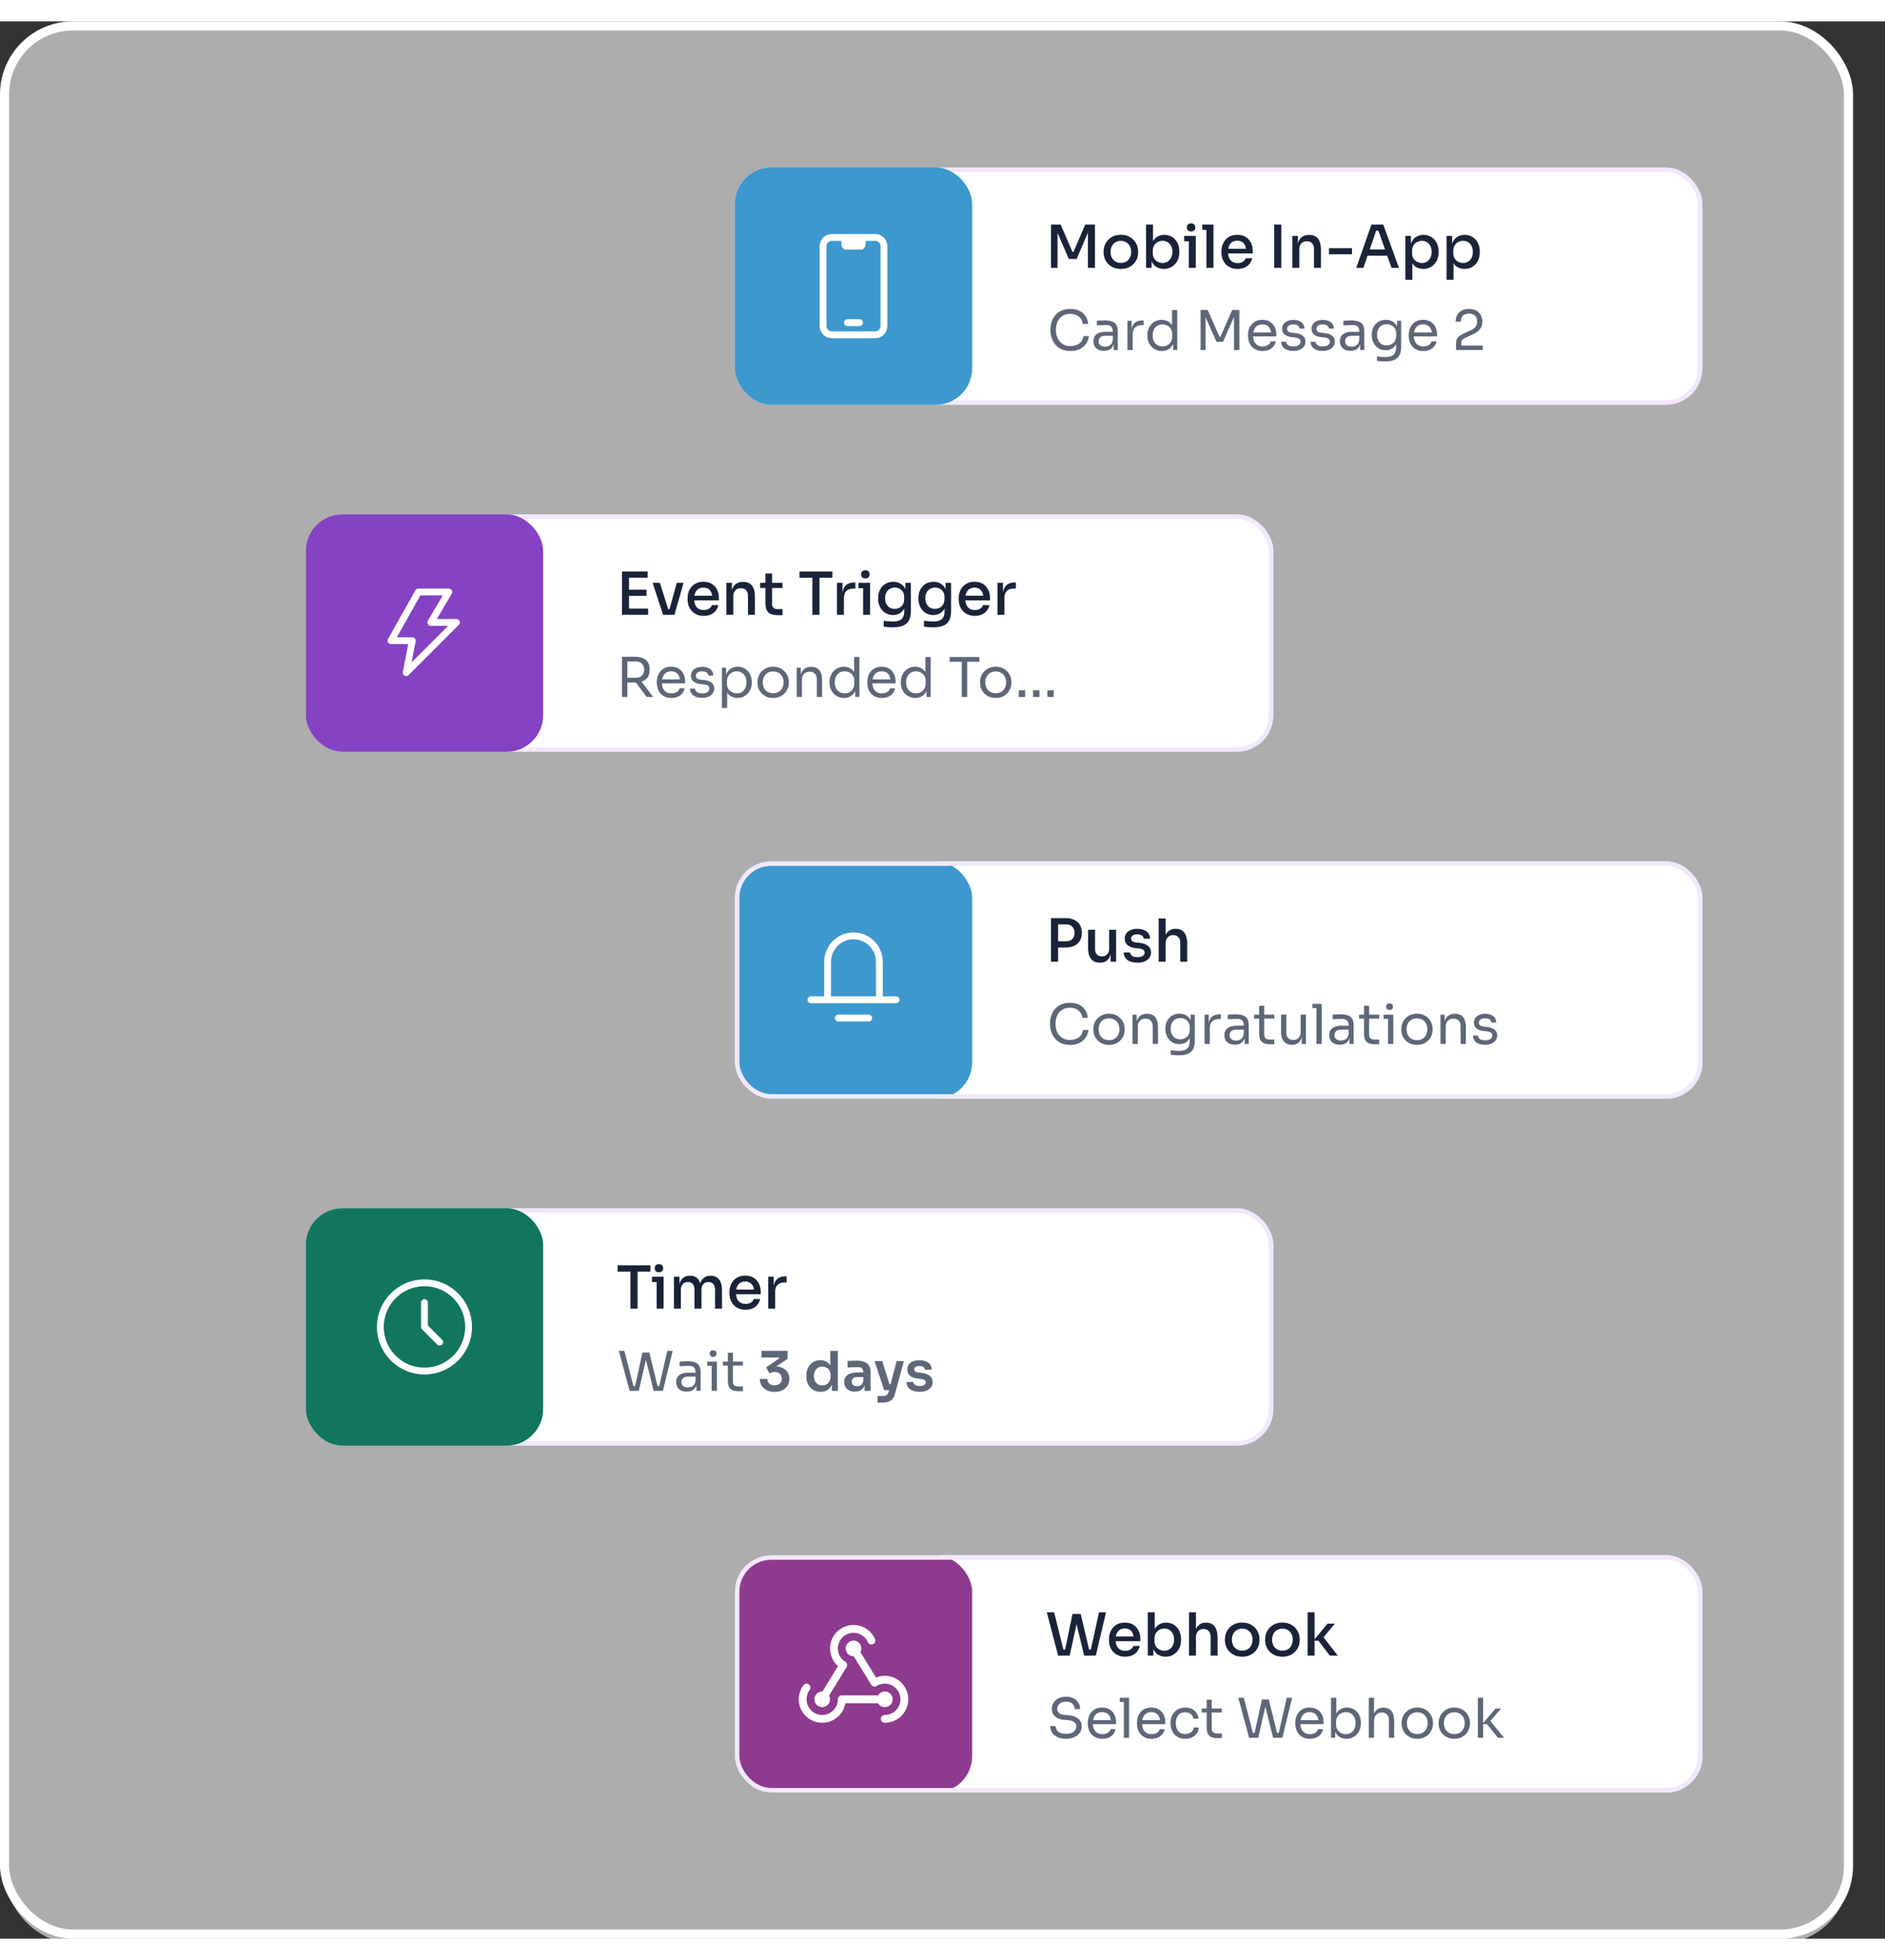
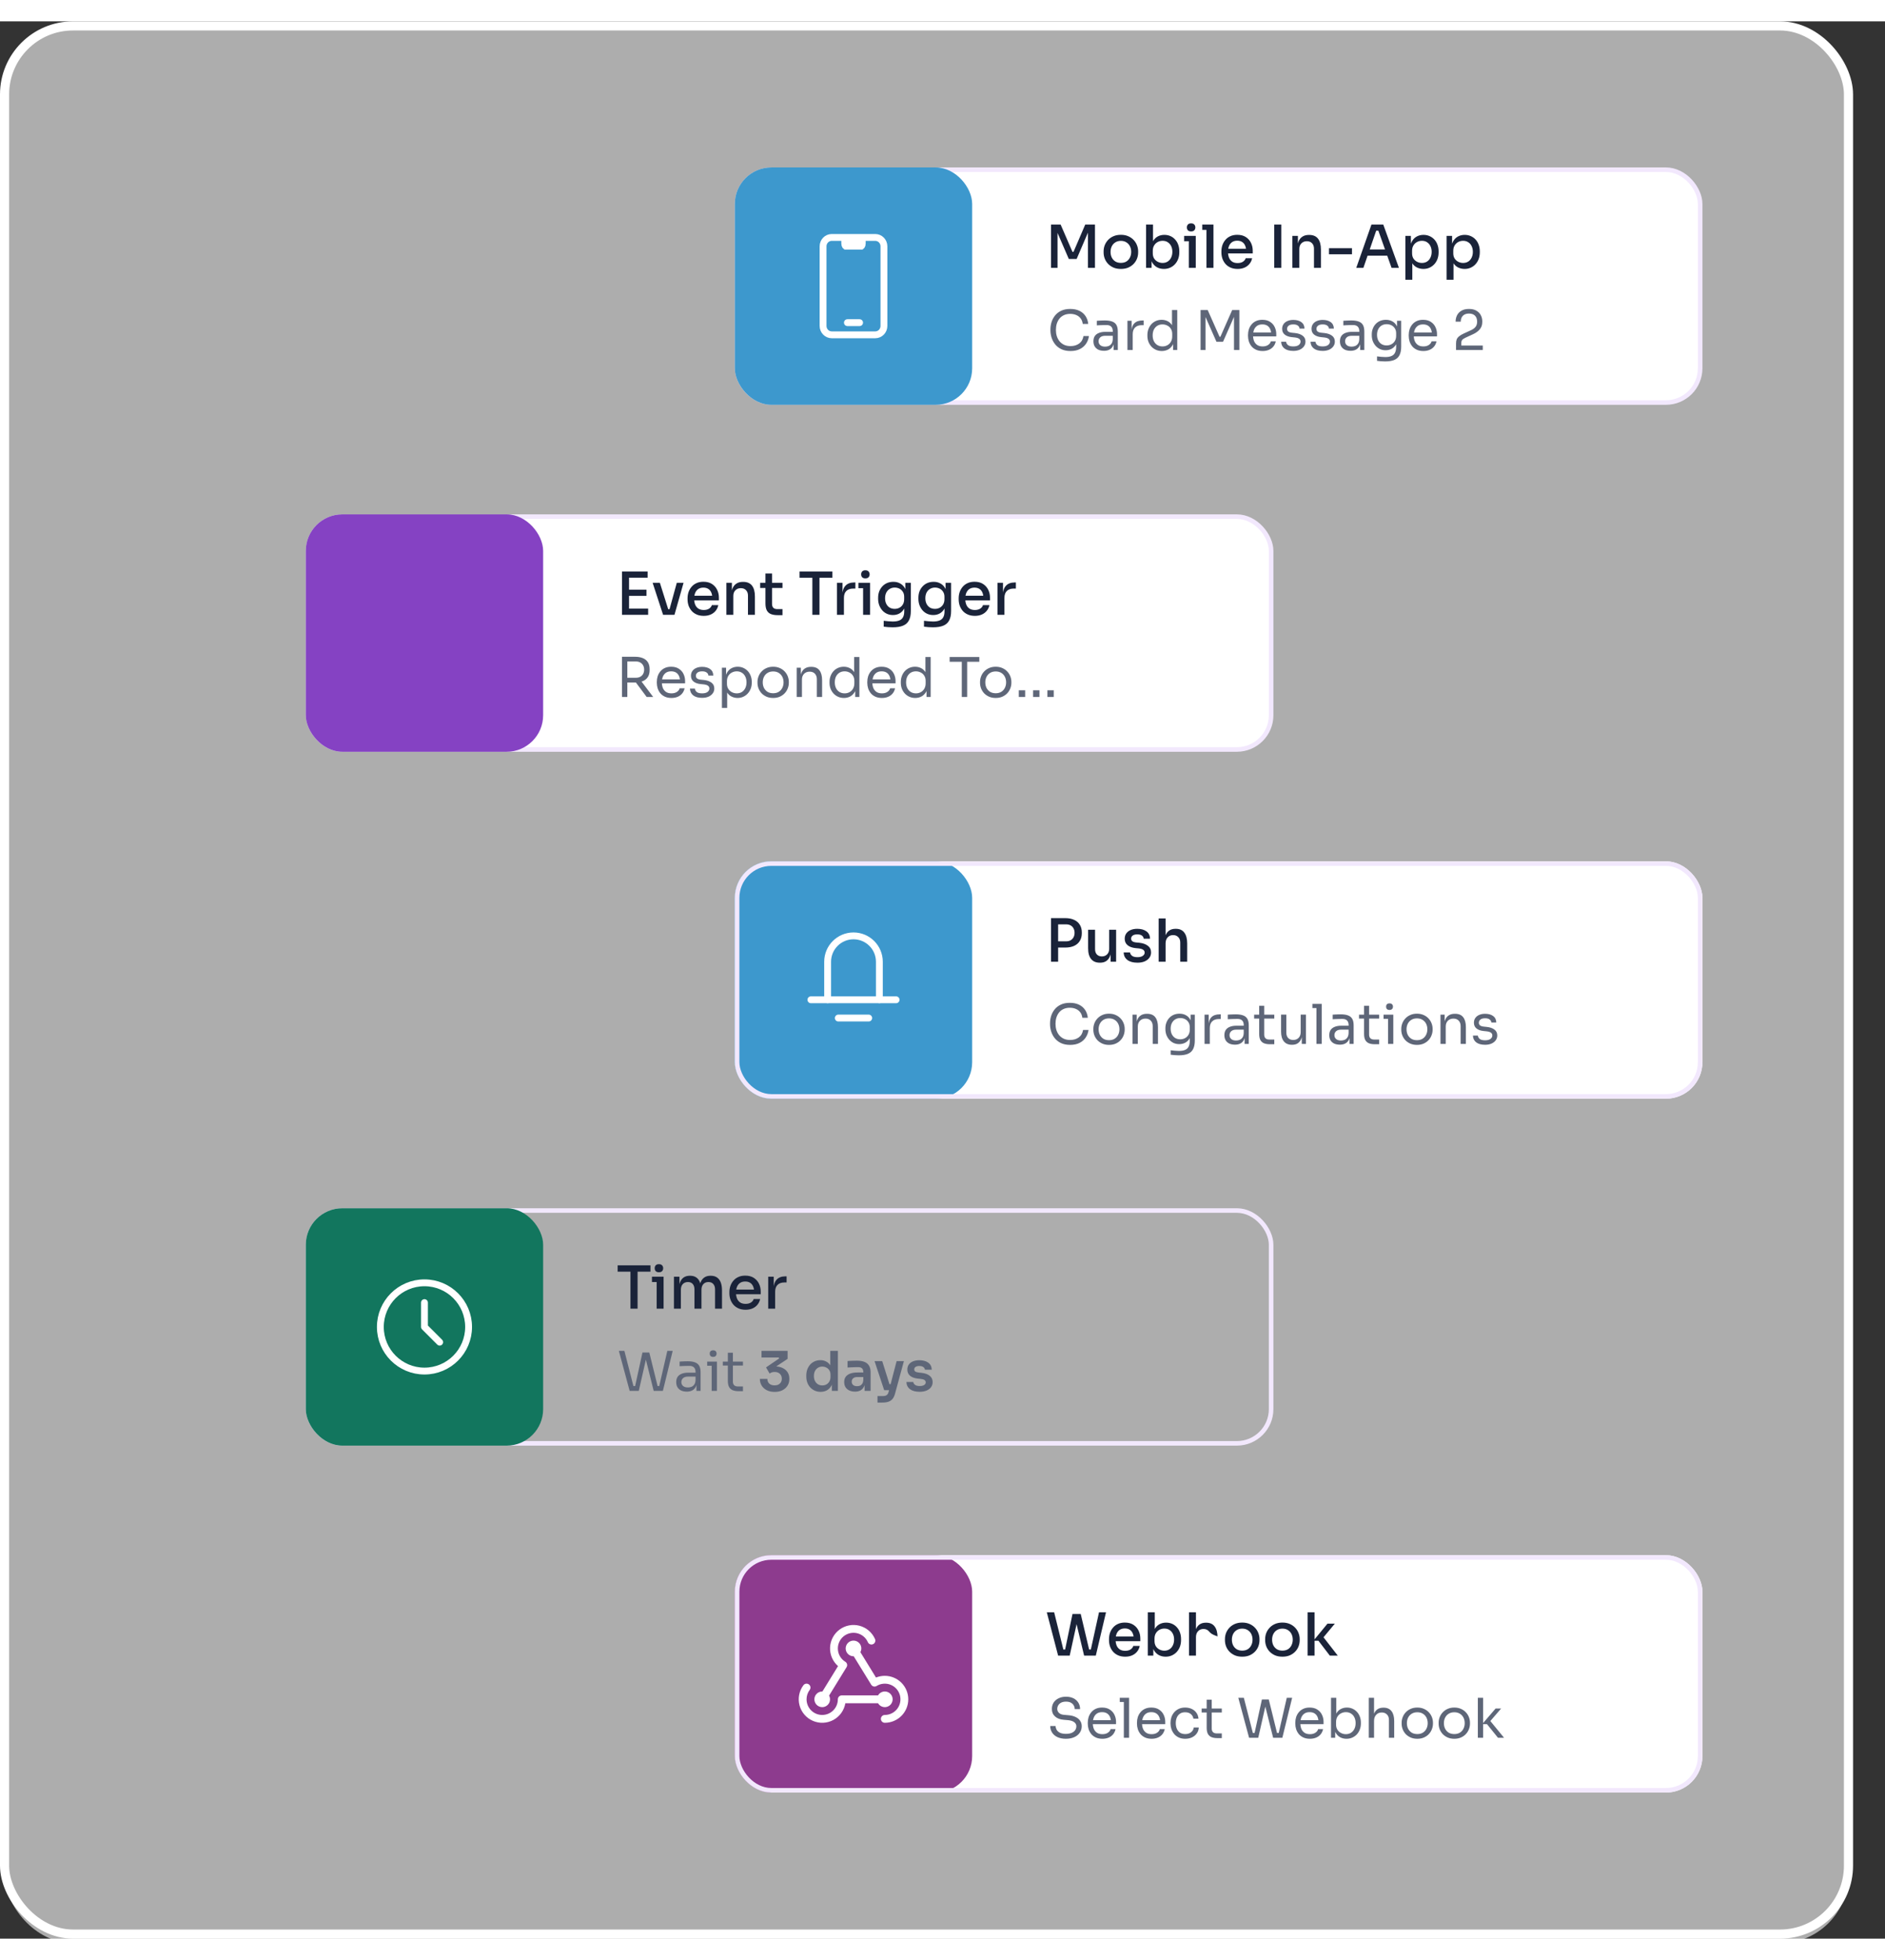
<svg xmlns="http://www.w3.org/2000/svg" width="404" height="420" viewBox="0 0 413 420" fill="none">
  <rect x="0" y="0" width="413" height="420" fill="#333333" stroke="none" />
  <rect x="1" y="1" width="404" height="420" rx="15" fill="white" fill-opacity="0.6" />
  <rect x="1" y="1" width="404" height="418" rx="15" stroke="white" stroke-width="2" />
  <g clip-path="url(#clip0_429_22104)">
    <rect x="161" y="184" width="212" height="52" rx="8" fill="white" />
    <rect x="161" y="184" width="52" height="52" rx="8" fill="#3D98CD" />
    <path d="M181.333 214.333V206C181.333 202.871 183.871 200.333 187 200.333C190.13 200.333 192.667 202.871 192.667 206V214.333" stroke="white" stroke-width="1.5" stroke-linecap="round" stroke-linejoin="round" />
    <path d="M183.667 218.333H190.333" stroke="white" stroke-width="1.5" stroke-linecap="round" stroke-linejoin="round" />
    <path d="M177.667 214.333H196.333" stroke="white" stroke-width="1.5" stroke-linecap="round" stroke-linejoin="round" />
    <path d="M231.574 202.893V201.528H233.55C233.966 201.528 234.308 201.45 234.577 201.294C234.854 201.129 235.067 200.908 235.214 200.631C235.361 200.345 235.435 200.024 235.435 199.669C235.435 199.305 235.361 198.984 235.214 198.707C235.067 198.421 234.854 198.2 234.577 198.044C234.308 197.888 233.966 197.81 233.55 197.81H231.574V196.445H233.368C234.157 196.445 234.82 196.575 235.357 196.835C235.903 197.086 236.315 197.446 236.592 197.914C236.878 198.373 237.021 198.924 237.021 199.565V199.773C237.021 200.406 236.878 200.956 236.592 201.424C236.315 201.892 235.903 202.256 235.357 202.516C234.82 202.767 234.157 202.893 233.368 202.893H231.574ZM230.274 206V196.445H231.834V206H230.274ZM240.965 206.208C240.142 206.208 239.509 205.944 239.067 205.415C238.625 204.878 238.404 204.089 238.404 203.049V198.993H239.925V203.257C239.925 203.742 240.06 204.128 240.328 204.414C240.597 204.691 240.961 204.83 241.42 204.83C241.888 204.83 242.27 204.683 242.564 204.388C242.868 204.085 243.019 203.673 243.019 203.153V198.993H244.54V206H243.331V203.01H243.487C243.487 203.712 243.392 204.301 243.201 204.778C243.019 205.246 242.746 205.601 242.382 205.844C242.027 206.087 241.576 206.208 241.03 206.208H240.965ZM249.218 206.208C248.273 206.208 247.536 206.009 247.008 205.61C246.488 205.211 246.215 204.661 246.189 203.959H247.593C247.61 204.219 247.744 204.457 247.996 204.674C248.247 204.891 248.659 204.999 249.231 204.999C249.716 204.999 250.097 204.904 250.375 204.713C250.652 204.522 250.791 204.284 250.791 203.998C250.791 203.738 250.687 203.534 250.479 203.387C250.279 203.231 249.937 203.127 249.452 203.075L248.763 203.01C248.043 202.932 247.471 202.72 247.047 202.373C246.631 202.026 246.423 201.558 246.423 200.969C246.423 200.501 246.54 200.107 246.774 199.786C247.008 199.465 247.328 199.218 247.736 199.045C248.152 198.872 248.628 198.785 249.166 198.785C249.998 198.785 250.669 198.971 251.181 199.344C251.692 199.708 251.956 200.245 251.974 200.956H250.583C250.565 200.687 250.44 200.462 250.206 200.28C249.972 200.098 249.625 200.007 249.166 200.007C248.732 200.007 248.399 200.094 248.165 200.267C247.939 200.44 247.827 200.661 247.827 200.93C247.827 201.173 247.913 201.363 248.087 201.502C248.26 201.641 248.542 201.732 248.932 201.775L249.621 201.84C250.409 201.927 251.033 202.148 251.493 202.503C251.961 202.85 252.195 203.335 252.195 203.959C252.195 204.41 252.069 204.804 251.818 205.142C251.566 205.48 251.215 205.744 250.765 205.935C250.323 206.117 249.807 206.208 249.218 206.208ZM253.858 206V196.51H255.379V202.113H255.067C255.067 201.42 255.154 200.826 255.327 200.332C255.509 199.829 255.782 199.448 256.146 199.188C256.519 198.919 256.987 198.785 257.55 198.785H257.615C258.439 198.785 259.058 199.062 259.474 199.617C259.899 200.172 260.111 200.969 260.111 202.009V206H258.59V201.788C258.59 201.285 258.443 200.891 258.148 200.605C257.862 200.31 257.49 200.163 257.03 200.163C256.536 200.163 256.138 200.328 255.834 200.657C255.531 200.986 255.379 201.42 255.379 201.957V206H253.858Z" fill="#1A2339" />
    <path d="M234.465 224.216C233.665 224.216 232.981 224.076 232.413 223.796C231.853 223.516 231.401 223.152 231.057 222.704C230.713 222.256 230.461 221.772 230.301 221.252C230.141 220.724 230.061 220.216 230.061 219.728V219.464C230.061 218.936 230.141 218.408 230.301 217.88C230.469 217.352 230.725 216.872 231.069 216.44C231.413 216.008 231.861 215.66 232.413 215.396C232.965 215.132 233.625 215 234.393 215C235.177 215 235.849 215.136 236.409 215.408C236.969 215.68 237.413 216.06 237.741 216.548C238.069 217.036 238.269 217.612 238.341 218.276H237.141C237.077 217.78 236.917 217.372 236.661 217.052C236.405 216.724 236.081 216.48 235.689 216.32C235.305 216.16 234.873 216.08 234.393 216.08C233.873 216.08 233.417 216.172 233.025 216.356C232.633 216.532 232.305 216.784 232.041 217.112C231.785 217.432 231.589 217.804 231.453 218.228C231.325 218.652 231.261 219.112 231.261 219.608C231.261 220.08 231.325 220.528 231.453 220.952C231.589 221.376 231.789 221.752 232.053 222.08C232.325 222.408 232.661 222.668 233.061 222.86C233.461 223.044 233.929 223.136 234.465 223.136C235.217 223.136 235.849 222.948 236.361 222.572C236.873 222.196 237.185 221.652 237.297 220.94H238.497C238.417 221.54 238.213 222.088 237.885 222.584C237.565 223.08 237.117 223.476 236.541 223.772C235.973 224.068 235.281 224.216 234.465 224.216ZM242.984 224.216C242.424 224.216 241.932 224.12 241.508 223.928C241.084 223.736 240.724 223.484 240.428 223.172C240.14 222.852 239.92 222.496 239.768 222.104C239.624 221.712 239.552 221.312 239.552 220.904V220.688C239.552 220.28 239.628 219.88 239.78 219.488C239.932 219.088 240.156 218.732 240.452 218.42C240.748 218.1 241.108 217.848 241.532 217.664C241.956 217.472 242.44 217.376 242.984 217.376C243.528 217.376 244.012 217.472 244.436 217.664C244.86 217.848 245.22 218.1 245.516 218.42C245.812 218.732 246.036 219.088 246.188 219.488C246.34 219.88 246.416 220.28 246.416 220.688V220.904C246.416 221.312 246.34 221.712 246.188 222.104C246.044 222.496 245.824 222.852 245.528 223.172C245.24 223.484 244.884 223.736 244.46 223.928C244.036 224.12 243.544 224.216 242.984 224.216ZM242.984 223.184C243.464 223.184 243.872 223.08 244.208 222.872C244.552 222.656 244.812 222.368 244.988 222.008C245.172 221.648 245.264 221.244 245.264 220.796C245.264 220.34 245.172 219.932 244.988 219.572C244.804 219.212 244.54 218.928 244.196 218.72C243.86 218.512 243.456 218.408 242.984 218.408C242.52 218.408 242.116 218.512 241.772 218.72C241.428 218.928 241.164 219.212 240.98 219.572C240.796 219.932 240.704 220.34 240.704 220.796C240.704 221.244 240.792 221.648 240.968 222.008C241.152 222.368 241.412 222.656 241.748 222.872C242.092 223.08 242.504 223.184 242.984 223.184ZM248.141 224V217.592H249.053V220.34H248.909C248.909 219.708 248.993 219.176 249.161 218.744C249.337 218.304 249.601 217.972 249.953 217.748C250.305 217.516 250.749 217.4 251.285 217.4H251.333C252.141 217.4 252.737 217.652 253.121 218.156C253.513 218.66 253.709 219.388 253.709 220.34V224H252.557V220.1C252.557 219.604 252.417 219.208 252.137 218.912C251.857 218.608 251.473 218.456 250.985 218.456C250.481 218.456 250.073 218.612 249.761 218.924C249.449 219.236 249.293 219.652 249.293 220.172V224H248.141ZM258.241 226.496C257.945 226.496 257.645 226.484 257.341 226.46C257.045 226.436 256.761 226.404 256.489 226.364V225.392C256.777 225.432 257.077 225.464 257.389 225.488C257.709 225.52 258.009 225.536 258.289 225.536C258.873 225.536 259.337 225.456 259.681 225.296C260.033 225.144 260.285 224.9 260.437 224.564C260.597 224.236 260.677 223.812 260.677 223.292V222.068L261.061 221.156C261.037 221.804 260.901 222.344 260.653 222.776C260.405 223.2 260.081 223.52 259.681 223.736C259.289 223.944 258.853 224.048 258.373 224.048C257.925 224.048 257.513 223.964 257.137 223.796C256.769 223.62 256.449 223.38 256.177 223.076C255.913 222.772 255.705 222.424 255.553 222.032C255.409 221.632 255.337 221.212 255.337 220.772V220.556C255.337 220.108 255.413 219.692 255.565 219.308C255.717 218.916 255.929 218.576 256.201 218.288C256.473 218 256.797 217.776 257.173 217.616C257.557 217.456 257.977 217.376 258.433 217.376C258.969 217.376 259.441 217.492 259.849 217.724C260.257 217.948 260.577 218.28 260.809 218.72C261.049 219.152 261.181 219.684 261.205 220.316L260.869 220.328V217.592H261.781V223.244C261.781 224.012 261.661 224.632 261.421 225.104C261.189 225.584 260.813 225.936 260.293 226.16C259.781 226.384 259.097 226.496 258.241 226.496ZM258.589 222.992C258.973 222.992 259.321 222.908 259.633 222.74C259.953 222.572 260.205 222.332 260.389 222.02C260.581 221.7 260.677 221.32 260.677 220.88V220.328C260.677 219.896 260.577 219.532 260.377 219.236C260.185 218.94 259.933 218.716 259.621 218.564C259.309 218.412 258.969 218.336 258.601 218.336C258.185 218.336 257.817 218.432 257.497 218.624C257.177 218.816 256.929 219.088 256.753 219.44C256.577 219.784 256.489 220.192 256.489 220.664C256.489 221.136 256.577 221.548 256.753 221.9C256.937 222.252 257.185 222.524 257.497 222.716C257.817 222.9 258.181 222.992 258.589 222.992ZM263.915 224V217.592H264.827V220.232H264.779C264.779 219.296 264.983 218.612 265.391 218.18C265.807 217.74 266.427 217.52 267.251 217.52H267.467V218.552H267.059C266.419 218.552 265.927 218.724 265.583 219.068C265.239 219.404 265.067 219.892 265.067 220.532V224H263.915ZM272.689 224V222.08H272.497V219.86C272.497 219.42 272.381 219.088 272.149 218.864C271.925 218.64 271.593 218.528 271.153 218.528C270.905 218.528 270.649 218.532 270.385 218.54C270.121 218.548 269.869 218.556 269.629 218.564C269.389 218.572 269.181 218.584 269.005 218.6V217.592C269.181 217.576 269.365 217.564 269.557 217.556C269.757 217.54 269.961 217.532 270.169 217.532C270.377 217.524 270.577 217.52 270.769 217.52C271.425 217.52 271.961 217.6 272.377 217.76C272.793 217.912 273.101 218.164 273.301 218.516C273.501 218.868 273.601 219.344 273.601 219.944V224H272.689ZM270.589 224.168C270.109 224.168 269.693 224.088 269.341 223.928C268.997 223.76 268.729 223.52 268.537 223.208C268.353 222.896 268.261 222.52 268.261 222.08C268.261 221.624 268.361 221.244 268.561 220.94C268.769 220.636 269.069 220.408 269.461 220.256C269.853 220.096 270.325 220.016 270.877 220.016H272.617V220.88H270.829C270.365 220.88 270.009 220.992 269.761 221.216C269.513 221.44 269.389 221.728 269.389 222.08C269.389 222.432 269.513 222.716 269.761 222.932C270.009 223.148 270.365 223.256 270.829 223.256C271.101 223.256 271.361 223.208 271.609 223.112C271.857 223.008 272.061 222.84 272.221 222.608C272.389 222.368 272.481 222.04 272.497 221.624L272.809 222.08C272.769 222.536 272.657 222.92 272.473 223.232C272.297 223.536 272.049 223.768 271.729 223.928C271.417 224.088 271.037 224.168 270.589 224.168ZM278.211 224.072C277.731 224.072 277.315 224.004 276.963 223.868C276.619 223.732 276.351 223.5 276.159 223.172C275.975 222.836 275.883 222.384 275.883 221.816V215.648H276.987V221.96C276.987 222.304 277.079 222.572 277.263 222.764C277.455 222.948 277.723 223.04 278.067 223.04H279.195V224.072H278.211ZM274.779 218.456V217.592H279.195V218.456H274.779ZM283.045 224.192C282.285 224.192 281.701 223.944 281.293 223.448C280.885 222.952 280.681 222.236 280.681 221.3V217.58H281.833V221.528C281.833 222.032 281.969 222.428 282.241 222.716C282.513 222.996 282.881 223.136 283.345 223.136C283.825 223.136 284.217 222.984 284.521 222.68C284.825 222.368 284.977 221.944 284.977 221.408V217.58H286.129V224H285.217V221.252H285.361C285.361 221.884 285.277 222.42 285.109 222.86C284.941 223.292 284.689 223.624 284.353 223.856C284.025 224.08 283.605 224.192 283.093 224.192H283.045ZM288.432 224V215.24H289.584V224H288.432ZM287.544 216.152V215.24H289.584V216.152H287.544ZM295.669 224V222.08H295.477V219.86C295.477 219.42 295.361 219.088 295.129 218.864C294.905 218.64 294.573 218.528 294.133 218.528C293.885 218.528 293.629 218.532 293.365 218.54C293.101 218.548 292.849 218.556 292.609 218.564C292.369 218.572 292.161 218.584 291.985 218.6V217.592C292.161 217.576 292.345 217.564 292.537 217.556C292.737 217.54 292.941 217.532 293.149 217.532C293.357 217.524 293.557 217.52 293.749 217.52C294.405 217.52 294.941 217.6 295.357 217.76C295.773 217.912 296.081 218.164 296.281 218.516C296.481 218.868 296.581 219.344 296.581 219.944V224H295.669ZM293.569 224.168C293.089 224.168 292.673 224.088 292.321 223.928C291.977 223.76 291.709 223.52 291.517 223.208C291.333 222.896 291.241 222.52 291.241 222.08C291.241 221.624 291.341 221.244 291.541 220.94C291.749 220.636 292.049 220.408 292.441 220.256C292.833 220.096 293.305 220.016 293.857 220.016H295.597V220.88H293.809C293.345 220.88 292.989 220.992 292.741 221.216C292.493 221.44 292.369 221.728 292.369 222.08C292.369 222.432 292.493 222.716 292.741 222.932C292.989 223.148 293.345 223.256 293.809 223.256C294.081 223.256 294.341 223.208 294.589 223.112C294.837 223.008 295.041 222.84 295.201 222.608C295.369 222.368 295.461 222.04 295.477 221.624L295.789 222.08C295.749 222.536 295.637 222.92 295.453 223.232C295.277 223.536 295.029 223.768 294.709 223.928C294.397 224.088 294.017 224.168 293.569 224.168ZM301.192 224.072C300.712 224.072 300.296 224.004 299.944 223.868C299.6 223.732 299.332 223.5 299.14 223.172C298.956 222.836 298.864 222.384 298.864 221.816V215.648H299.968V221.96C299.968 222.304 300.06 222.572 300.244 222.764C300.436 222.948 300.704 223.04 301.048 223.04H302.176V224.072H301.192ZM297.76 218.456V217.592H302.176V218.456H297.76ZM304.117 224V217.592H305.269V224H304.117ZM303.133 218.504V217.592H305.269V218.504H303.133ZM304.441 216.56C304.185 216.56 303.993 216.492 303.865 216.356C303.745 216.22 303.685 216.048 303.685 215.84C303.685 215.632 303.745 215.46 303.865 215.324C303.993 215.188 304.185 215.12 304.441 215.12C304.697 215.12 304.885 215.188 305.005 215.324C305.133 215.46 305.197 215.632 305.197 215.84C305.197 216.048 305.133 216.22 305.005 216.356C304.885 216.492 304.697 216.56 304.441 216.56ZM310.449 224.216C309.889 224.216 309.397 224.12 308.973 223.928C308.549 223.736 308.189 223.484 307.893 223.172C307.605 222.852 307.385 222.496 307.233 222.104C307.089 221.712 307.017 221.312 307.017 220.904V220.688C307.017 220.28 307.093 219.88 307.245 219.488C307.397 219.088 307.621 218.732 307.917 218.42C308.213 218.1 308.573 217.848 308.997 217.664C309.421 217.472 309.905 217.376 310.449 217.376C310.993 217.376 311.477 217.472 311.901 217.664C312.325 217.848 312.685 218.1 312.981 218.42C313.277 218.732 313.501 219.088 313.653 219.488C313.805 219.88 313.881 220.28 313.881 220.688V220.904C313.881 221.312 313.805 221.712 313.653 222.104C313.509 222.496 313.289 222.852 312.993 223.172C312.705 223.484 312.349 223.736 311.925 223.928C311.501 224.12 311.009 224.216 310.449 224.216ZM310.449 223.184C310.929 223.184 311.337 223.08 311.673 222.872C312.017 222.656 312.277 222.368 312.453 222.008C312.637 221.648 312.729 221.244 312.729 220.796C312.729 220.34 312.637 219.932 312.453 219.572C312.269 219.212 312.005 218.928 311.661 218.72C311.325 218.512 310.921 218.408 310.449 218.408C309.985 218.408 309.581 218.512 309.237 218.72C308.893 218.928 308.629 219.212 308.445 219.572C308.261 219.932 308.169 220.34 308.169 220.796C308.169 221.244 308.257 221.648 308.433 222.008C308.617 222.368 308.877 222.656 309.213 222.872C309.557 223.08 309.969 223.184 310.449 223.184ZM315.606 224V217.592H316.518V220.34H316.374C316.374 219.708 316.458 219.176 316.626 218.744C316.802 218.304 317.066 217.972 317.418 217.748C317.77 217.516 318.214 217.4 318.75 217.4H318.798C319.606 217.4 320.202 217.652 320.586 218.156C320.978 218.66 321.174 219.388 321.174 220.34V224H320.022V220.1C320.022 219.604 319.882 219.208 319.602 218.912C319.322 218.608 318.938 218.456 318.45 218.456C317.946 218.456 317.538 218.612 317.226 218.924C316.914 219.236 316.758 219.652 316.758 220.172V224H315.606ZM325.382 224.192C324.542 224.192 323.89 224.012 323.426 223.652C322.97 223.292 322.734 222.8 322.718 222.176H323.798C323.814 222.424 323.938 222.66 324.17 222.884C324.41 223.1 324.814 223.208 325.382 223.208C325.894 223.208 326.286 223.108 326.558 222.908C326.83 222.7 326.966 222.448 326.966 222.152C326.966 221.888 326.866 221.684 326.666 221.54C326.466 221.388 326.142 221.288 325.694 221.24L324.998 221.168C324.39 221.104 323.894 220.924 323.51 220.628C323.126 220.324 322.934 219.9 322.934 219.356C322.934 218.948 323.038 218.6 323.246 218.312C323.454 218.016 323.742 217.792 324.11 217.64C324.478 217.48 324.902 217.4 325.382 217.4C326.102 217.4 326.686 217.56 327.134 217.88C327.582 218.2 327.814 218.676 327.83 219.308H326.75C326.742 219.052 326.622 218.836 326.39 218.66C326.166 218.476 325.83 218.384 325.382 218.384C324.934 218.384 324.594 218.476 324.362 218.66C324.13 218.844 324.014 219.076 324.014 219.356C324.014 219.596 324.094 219.788 324.254 219.932C324.422 220.076 324.694 220.168 325.07 220.208L325.766 220.28C326.454 220.352 327.006 220.544 327.422 220.856C327.838 221.16 328.046 221.592 328.046 222.152C328.046 222.552 327.93 222.908 327.698 223.22C327.474 223.524 327.162 223.764 326.762 223.94C326.362 224.108 325.902 224.192 325.382 224.192Z" fill="#5E6678" />
  </g>
  <rect x="161.5" y="184.5" width="211" height="51" rx="7.5" stroke="#F2E8FD" />
  <rect x="67.5" y="108.5" width="211" height="51" rx="7.5" fill="white" />
  <rect x="67.5" y="108.5" width="211" height="51" rx="7.5" stroke="#F2E8FD" />
  <rect x="67" y="108" width="52" height="52" rx="8" fill="#8542C3" />
-   <path d="M98.333 125H91.666L85.666 135.667H90.333L89 142.667L100 131.667H94.398L98.333 125Z" stroke="white" stroke-width="1.5" stroke-linecap="round" stroke-linejoin="round" />
  <path d="M136.274 130V120.51H137.821V130H136.274ZM137.561 130V128.648H142.007V130H137.561ZM137.561 125.853V124.501H141.643V125.853H137.561ZM137.561 121.862V120.51H141.89V121.862H137.561ZM145.28 130L142.992 122.993H144.578L146.788 130H145.28ZM145.709 130V128.765H147.412V130H145.709ZM146.359 130L148.283 122.993H149.765L147.776 130H146.359ZM154.192 130.234C153.585 130.234 153.056 130.13 152.606 129.922C152.155 129.714 151.787 129.441 151.501 129.103C151.215 128.756 150.998 128.371 150.851 127.946C150.712 127.513 150.643 127.071 150.643 126.62V126.373C150.643 125.914 150.712 125.472 150.851 125.047C150.998 124.614 151.215 124.228 151.501 123.89C151.787 123.543 152.146 123.27 152.58 123.071C153.022 122.863 153.533 122.759 154.114 122.759C154.868 122.759 155.496 122.924 155.999 123.253C156.501 123.582 156.878 124.011 157.13 124.54C157.381 125.06 157.507 125.623 157.507 126.23V126.841H151.293V125.814H156.48L156.064 126.334C156.064 125.866 155.99 125.463 155.843 125.125C155.695 124.778 155.479 124.514 155.193 124.332C154.907 124.141 154.547 124.046 154.114 124.046C153.663 124.046 153.286 124.15 152.983 124.358C152.679 124.566 152.454 124.852 152.307 125.216C152.159 125.58 152.086 126.009 152.086 126.503C152.086 126.971 152.159 127.391 152.307 127.764C152.454 128.128 152.684 128.418 152.996 128.635C153.308 128.843 153.706 128.947 154.192 128.947C154.677 128.947 155.076 128.843 155.388 128.635C155.7 128.418 155.89 128.167 155.96 127.881H157.377C157.281 128.358 157.086 128.774 156.792 129.129C156.506 129.484 156.142 129.757 155.7 129.948C155.258 130.139 154.755 130.234 154.192 130.234ZM159.147 130V122.993H160.356V125.996H160.213C160.213 125.303 160.304 124.718 160.486 124.241C160.677 123.764 160.963 123.405 161.344 123.162C161.726 122.911 162.198 122.785 162.761 122.785H162.826C163.693 122.785 164.339 123.058 164.763 123.604C165.188 124.15 165.4 124.947 165.4 125.996V130H163.879V125.788C163.879 125.303 163.741 124.913 163.463 124.618C163.186 124.315 162.805 124.163 162.319 124.163C161.825 124.163 161.427 124.319 161.123 124.631C160.82 124.934 160.668 125.342 160.668 125.853V130H159.147ZM170.387 130.078C169.806 130.078 169.316 130 168.918 129.844C168.519 129.688 168.216 129.419 168.008 129.038C167.808 128.657 167.709 128.141 167.709 127.491V120.952H169.152V127.621C169.152 127.985 169.247 128.267 169.438 128.466C169.637 128.657 169.914 128.752 170.27 128.752H171.44V130.078H170.387ZM166.552 124.124V122.993H171.44V124.124H166.552ZM177.984 130V121.628H179.544V130H177.984ZM175.176 121.888V120.51H182.365V121.888H175.176ZM183.383 130V122.993H184.592V125.918H184.54C184.54 124.913 184.761 124.163 185.203 123.669C185.645 123.166 186.299 122.915 187.166 122.915H187.413V124.254H186.945C186.286 124.254 185.779 124.432 185.424 124.787C185.077 125.134 184.904 125.632 184.904 126.282V130H183.383ZM189.103 130V122.993H190.624V130H189.103ZM188.076 124.163V122.993H190.624V124.163H188.076ZM189.597 122.018C189.285 122.018 189.051 121.936 188.895 121.771C188.748 121.606 188.674 121.394 188.674 121.134C188.674 120.883 188.748 120.675 188.895 120.51C189.051 120.337 189.285 120.25 189.597 120.25C189.918 120.25 190.152 120.337 190.299 120.51C190.455 120.675 190.533 120.883 190.533 121.134C190.533 121.394 190.455 121.606 190.299 121.771C190.152 121.936 189.918 122.018 189.597 122.018ZM195.569 132.743C195.24 132.743 194.906 132.73 194.568 132.704C194.23 132.678 193.914 132.643 193.619 132.6V131.313C193.931 131.356 194.261 131.391 194.607 131.417C194.963 131.452 195.292 131.469 195.595 131.469C196.202 131.469 196.687 131.391 197.051 131.235C197.424 131.079 197.693 130.836 197.857 130.507C198.031 130.186 198.117 129.766 198.117 129.246V127.894L198.52 126.958C198.494 127.634 198.351 128.202 198.091 128.661C197.84 129.12 197.502 129.467 197.077 129.701C196.661 129.935 196.185 130.052 195.647 130.052C195.162 130.052 194.72 129.961 194.321 129.779C193.923 129.597 193.58 129.341 193.294 129.012C193.008 128.683 192.787 128.306 192.631 127.881C192.475 127.448 192.397 126.988 192.397 126.503V126.256C192.397 125.762 192.475 125.303 192.631 124.878C192.796 124.453 193.026 124.085 193.32 123.773C193.615 123.452 193.966 123.205 194.373 123.032C194.789 122.859 195.244 122.772 195.738 122.772C196.31 122.772 196.813 122.898 197.246 123.149C197.688 123.392 198.035 123.751 198.286 124.228C198.538 124.705 198.672 125.285 198.689 125.97L198.351 126.009V122.993H199.56V129.168C199.56 130.017 199.422 130.702 199.144 131.222C198.876 131.751 198.447 132.136 197.857 132.379C197.277 132.622 196.514 132.743 195.569 132.743ZM196.024 128.7C196.406 128.7 196.752 128.618 197.064 128.453C197.385 128.28 197.636 128.037 197.818 127.725C198.009 127.404 198.104 127.023 198.104 126.581V126.048C198.104 125.615 198.005 125.251 197.805 124.956C197.615 124.653 197.363 124.423 197.051 124.267C196.739 124.111 196.401 124.033 196.037 124.033C195.621 124.033 195.253 124.133 194.932 124.332C194.612 124.523 194.36 124.796 194.178 125.151C194.005 125.498 193.918 125.905 193.918 126.373C193.918 126.85 194.009 127.266 194.191 127.621C194.373 127.968 194.62 128.236 194.932 128.427C195.253 128.609 195.617 128.7 196.024 128.7ZM204.393 132.743C204.063 132.743 203.73 132.73 203.392 132.704C203.054 132.678 202.737 132.643 202.443 132.6V131.313C202.755 131.356 203.084 131.391 203.431 131.417C203.786 131.452 204.115 131.469 204.419 131.469C205.025 131.469 205.511 131.391 205.875 131.235C206.247 131.079 206.516 130.836 206.681 130.507C206.854 130.186 206.941 129.766 206.941 129.246V127.894L207.344 126.958C207.318 127.634 207.175 128.202 206.915 128.661C206.663 129.12 206.325 129.467 205.901 129.701C205.485 129.935 205.008 130.052 204.471 130.052C203.985 130.052 203.543 129.961 203.145 129.779C202.746 129.597 202.404 129.341 202.118 129.012C201.832 128.683 201.611 128.306 201.455 127.881C201.299 127.448 201.221 126.988 201.221 126.503V126.256C201.221 125.762 201.299 125.303 201.455 124.878C201.619 124.453 201.849 124.085 202.144 123.773C202.438 123.452 202.789 123.205 203.197 123.032C203.613 122.859 204.068 122.772 204.562 122.772C205.134 122.772 205.636 122.898 206.07 123.149C206.512 123.392 206.858 123.751 207.11 124.228C207.361 124.705 207.495 125.285 207.513 125.97L207.175 126.009V122.993H208.384V129.168C208.384 130.017 208.245 130.702 207.968 131.222C207.699 131.751 207.27 132.136 206.681 132.379C206.1 132.622 205.337 132.743 204.393 132.743ZM204.848 128.7C205.229 128.7 205.576 128.618 205.888 128.453C206.208 128.28 206.46 128.037 206.642 127.725C206.832 127.404 206.928 127.023 206.928 126.581V126.048C206.928 125.615 206.828 125.251 206.629 124.956C206.438 124.653 206.187 124.423 205.875 124.267C205.563 124.111 205.225 124.033 204.861 124.033C204.445 124.033 204.076 124.133 203.756 124.332C203.435 124.523 203.184 124.796 203.002 125.151C202.828 125.498 202.742 125.905 202.742 126.373C202.742 126.85 202.833 127.266 203.015 127.621C203.197 127.968 203.444 128.236 203.756 128.427C204.076 128.609 204.44 128.7 204.848 128.7ZM213.593 130.234C212.986 130.234 212.458 130.13 212.007 129.922C211.556 129.714 211.188 129.441 210.902 129.103C210.616 128.756 210.399 128.371 210.252 127.946C210.113 127.513 210.044 127.071 210.044 126.62V126.373C210.044 125.914 210.113 125.472 210.252 125.047C210.399 124.614 210.616 124.228 210.902 123.89C211.188 123.543 211.548 123.27 211.981 123.071C212.423 122.863 212.934 122.759 213.515 122.759C214.269 122.759 214.897 122.924 215.4 123.253C215.903 123.582 216.28 124.011 216.531 124.54C216.782 125.06 216.908 125.623 216.908 126.23V126.841H210.694V125.814H215.881L215.465 126.334C215.465 125.866 215.391 125.463 215.244 125.125C215.097 124.778 214.88 124.514 214.594 124.332C214.308 124.141 213.948 124.046 213.515 124.046C213.064 124.046 212.687 124.15 212.384 124.358C212.081 124.566 211.855 124.852 211.708 125.216C211.561 125.58 211.487 126.009 211.487 126.503C211.487 126.971 211.561 127.391 211.708 127.764C211.855 128.128 212.085 128.418 212.397 128.635C212.709 128.843 213.108 128.947 213.593 128.947C214.078 128.947 214.477 128.843 214.789 128.635C215.101 128.418 215.292 128.167 215.361 127.881H216.778C216.683 128.358 216.488 128.774 216.193 129.129C215.907 129.484 215.543 129.757 215.101 129.948C214.659 130.139 214.156 130.234 213.593 130.234ZM218.549 130V122.993H219.758V125.918H219.706C219.706 124.913 219.927 124.163 220.369 123.669C220.811 123.166 221.465 122.915 222.332 122.915H222.579V124.254H222.111C221.452 124.254 220.945 124.432 220.59 124.787C220.243 125.134 220.07 125.632 220.07 126.282V130H218.549Z" fill="#1A2339" />
  <path d="M136.272 148V139.192H137.448V148H136.272ZM141.684 148L138.78 144.1H140.16L143.112 148H141.684ZM137.004 144.832V143.788H139.356C139.724 143.788 140.04 143.712 140.304 143.56C140.568 143.408 140.772 143.2 140.916 142.936C141.06 142.664 141.132 142.356 141.132 142.012C141.132 141.668 141.06 141.364 140.916 141.1C140.772 140.828 140.568 140.616 140.304 140.464C140.04 140.304 139.724 140.224 139.356 140.224H137.004V139.192H139.14C139.78 139.192 140.34 139.288 140.82 139.48C141.3 139.672 141.672 139.968 141.936 140.368C142.2 140.768 142.332 141.284 142.332 141.916V142.108C142.332 142.74 142.196 143.256 141.924 143.656C141.66 144.056 141.288 144.352 140.808 144.544C140.336 144.736 139.78 144.832 139.14 144.832H137.004ZM147.113 148.216C146.553 148.216 146.069 148.12 145.661 147.928C145.253 147.736 144.921 147.484 144.665 147.172C144.409 146.852 144.217 146.496 144.089 146.104C143.969 145.712 143.909 145.312 143.909 144.904V144.688C143.909 144.272 143.969 143.868 144.089 143.476C144.217 143.084 144.409 142.732 144.665 142.42C144.921 142.1 145.245 141.848 145.637 141.664C146.037 141.472 146.505 141.376 147.041 141.376C147.737 141.376 148.309 141.528 148.757 141.832C149.213 142.128 149.549 142.512 149.765 142.984C149.989 143.456 150.101 143.96 150.101 144.496V145.012H144.413V144.148H149.261L148.997 144.616C148.997 144.16 148.925 143.768 148.781 143.44C148.637 143.104 148.421 142.844 148.133 142.66C147.845 142.476 147.481 142.384 147.041 142.384C146.585 142.384 146.205 142.488 145.901 142.696C145.605 142.904 145.381 143.188 145.229 143.548C145.085 143.908 145.013 144.324 145.013 144.796C145.013 145.252 145.085 145.664 145.229 146.032C145.381 146.392 145.613 146.68 145.925 146.896C146.237 147.104 146.633 147.208 147.113 147.208C147.617 147.208 148.025 147.096 148.337 146.872C148.657 146.648 148.849 146.388 148.913 146.092H149.993C149.905 146.532 149.729 146.912 149.465 147.232C149.201 147.552 148.869 147.796 148.469 147.964C148.069 148.132 147.617 148.216 147.113 148.216ZM153.837 148.192C152.997 148.192 152.345 148.012 151.881 147.652C151.425 147.292 151.189 146.8 151.173 146.176H152.253C152.269 146.424 152.393 146.66 152.625 146.884C152.865 147.1 153.269 147.208 153.837 147.208C154.349 147.208 154.741 147.108 155.013 146.908C155.285 146.7 155.421 146.448 155.421 146.152C155.421 145.888 155.321 145.684 155.121 145.54C154.921 145.388 154.597 145.288 154.149 145.24L153.453 145.168C152.845 145.104 152.349 144.924 151.965 144.628C151.581 144.324 151.389 143.9 151.389 143.356C151.389 142.948 151.493 142.6 151.701 142.312C151.909 142.016 152.197 141.792 152.565 141.64C152.933 141.48 153.357 141.4 153.837 141.4C154.557 141.4 155.141 141.56 155.589 141.88C156.037 142.2 156.269 142.676 156.285 143.308H155.205C155.197 143.052 155.077 142.836 154.845 142.66C154.621 142.476 154.285 142.384 153.837 142.384C153.389 142.384 153.049 142.476 152.817 142.66C152.585 142.844 152.469 143.076 152.469 143.356C152.469 143.596 152.549 143.788 152.709 143.932C152.877 144.076 153.149 144.168 153.525 144.208L154.221 144.28C154.909 144.352 155.461 144.544 155.877 144.856C156.293 145.16 156.501 145.592 156.501 146.152C156.501 146.552 156.385 146.908 156.153 147.22C155.929 147.524 155.617 147.764 155.217 147.94C154.817 148.108 154.357 148.192 153.837 148.192ZM158.17 150.4V141.592H159.082V144.364L158.866 144.34C158.906 143.652 159.05 143.092 159.298 142.66C159.554 142.22 159.886 141.896 160.294 141.688C160.702 141.48 161.146 141.376 161.626 141.376C162.09 141.376 162.51 141.464 162.886 141.64C163.27 141.816 163.598 142.056 163.87 142.36C164.142 142.664 164.35 143.016 164.494 143.416C164.638 143.816 164.71 144.24 164.71 144.688V144.904C164.71 145.352 164.634 145.776 164.482 146.176C164.33 146.576 164.114 146.928 163.834 147.232C163.562 147.536 163.234 147.776 162.85 147.952C162.474 148.128 162.058 148.216 161.602 148.216C161.146 148.216 160.71 148.116 160.294 147.916C159.878 147.716 159.534 147.392 159.262 146.944C158.99 146.496 158.834 145.908 158.794 145.18L159.322 146.14V150.4H158.17ZM161.422 147.208C161.854 147.208 162.23 147.108 162.55 146.908C162.87 146.7 163.118 146.416 163.294 146.056C163.47 145.688 163.558 145.268 163.558 144.796C163.558 144.316 163.47 143.896 163.294 143.536C163.118 143.176 162.87 142.896 162.55 142.696C162.23 142.488 161.854 142.384 161.422 142.384C161.038 142.384 160.682 142.472 160.354 142.648C160.026 142.816 159.762 143.064 159.562 143.392C159.37 143.712 159.274 144.1 159.274 144.556V145.108C159.274 145.548 159.374 145.924 159.574 146.236C159.774 146.548 160.038 146.788 160.366 146.956C160.694 147.124 161.046 147.208 161.422 147.208ZM169.396 148.216C168.836 148.216 168.344 148.12 167.92 147.928C167.496 147.736 167.136 147.484 166.84 147.172C166.552 146.852 166.332 146.496 166.18 146.104C166.036 145.712 165.964 145.312 165.964 144.904V144.688C165.964 144.28 166.04 143.88 166.192 143.488C166.344 143.088 166.568 142.732 166.864 142.42C167.16 142.1 167.52 141.848 167.944 141.664C168.368 141.472 168.852 141.376 169.396 141.376C169.94 141.376 170.424 141.472 170.848 141.664C171.272 141.848 171.632 142.1 171.928 142.42C172.224 142.732 172.448 143.088 172.6 143.488C172.752 143.88 172.828 144.28 172.828 144.688V144.904C172.828 145.312 172.752 145.712 172.6 146.104C172.456 146.496 172.236 146.852 171.94 147.172C171.652 147.484 171.296 147.736 170.872 147.928C170.448 148.12 169.956 148.216 169.396 148.216ZM169.396 147.184C169.876 147.184 170.284 147.08 170.62 146.872C170.964 146.656 171.224 146.368 171.4 146.008C171.584 145.648 171.676 145.244 171.676 144.796C171.676 144.34 171.584 143.932 171.4 143.572C171.216 143.212 170.952 142.928 170.608 142.72C170.272 142.512 169.868 142.408 169.396 142.408C168.932 142.408 168.528 142.512 168.184 142.72C167.84 142.928 167.576 143.212 167.392 143.572C167.208 143.932 167.116 144.34 167.116 144.796C167.116 145.244 167.204 145.648 167.38 146.008C167.564 146.368 167.824 146.656 168.16 146.872C168.504 147.08 168.916 147.184 169.396 147.184ZM174.553 148V141.592H175.465V144.34H175.321C175.321 143.708 175.405 143.176 175.573 142.744C175.749 142.304 176.013 141.972 176.365 141.748C176.717 141.516 177.161 141.4 177.697 141.4H177.745C178.553 141.4 179.149 141.652 179.533 142.156C179.925 142.66 180.121 143.388 180.121 144.34V148H178.969V144.1C178.969 143.604 178.829 143.208 178.549 142.912C178.269 142.608 177.885 142.456 177.397 142.456C176.893 142.456 176.485 142.612 176.173 142.924C175.861 143.236 175.705 143.652 175.705 144.172V148H174.553ZM184.905 148.216C184.449 148.216 184.029 148.132 183.645 147.964C183.261 147.796 182.925 147.56 182.637 147.256C182.357 146.952 182.137 146.6 181.977 146.2C181.825 145.8 181.749 145.368 181.749 144.904V144.688C181.749 144.232 181.825 143.804 181.977 143.404C182.129 143.004 182.341 142.652 182.613 142.348C182.893 142.044 183.221 141.808 183.597 141.64C183.981 141.464 184.405 141.376 184.869 141.376C185.357 141.376 185.801 141.48 186.201 141.688C186.601 141.888 186.929 142.204 187.185 142.636C187.441 143.068 187.585 143.628 187.617 144.316L187.137 143.548V139.24H188.289V148H187.377V145.156H187.713C187.681 145.884 187.529 146.476 187.257 146.932C186.985 147.38 186.641 147.708 186.225 147.916C185.817 148.116 185.377 148.216 184.905 148.216ZM185.061 147.208C185.453 147.208 185.809 147.12 186.129 146.944C186.449 146.768 186.705 146.516 186.897 146.188C187.089 145.852 187.185 145.46 187.185 145.012V144.46C187.185 144.02 187.085 143.648 186.885 143.344C186.693 143.032 186.433 142.796 186.105 142.636C185.785 142.468 185.433 142.384 185.049 142.384C184.625 142.384 184.249 142.484 183.921 142.684C183.601 142.884 183.349 143.164 183.165 143.524C182.989 143.884 182.901 144.308 182.901 144.796C182.901 145.284 182.993 145.712 183.177 146.08C183.361 146.44 183.617 146.72 183.945 146.92C184.273 147.112 184.645 147.208 185.061 147.208ZM193.226 148.216C192.666 148.216 192.182 148.12 191.774 147.928C191.366 147.736 191.034 147.484 190.778 147.172C190.522 146.852 190.33 146.496 190.202 146.104C190.082 145.712 190.022 145.312 190.022 144.904V144.688C190.022 144.272 190.082 143.868 190.202 143.476C190.33 143.084 190.522 142.732 190.778 142.42C191.034 142.1 191.358 141.848 191.75 141.664C192.15 141.472 192.618 141.376 193.154 141.376C193.85 141.376 194.422 141.528 194.87 141.832C195.326 142.128 195.662 142.512 195.878 142.984C196.102 143.456 196.214 143.96 196.214 144.496V145.012H190.526V144.148H195.374L195.11 144.616C195.11 144.16 195.038 143.768 194.894 143.44C194.75 143.104 194.534 142.844 194.246 142.66C193.958 142.476 193.594 142.384 193.154 142.384C192.698 142.384 192.318 142.488 192.014 142.696C191.718 142.904 191.494 143.188 191.342 143.548C191.198 143.908 191.126 144.324 191.126 144.796C191.126 145.252 191.198 145.664 191.342 146.032C191.494 146.392 191.726 146.68 192.038 146.896C192.35 147.104 192.746 147.208 193.226 147.208C193.73 147.208 194.138 147.096 194.45 146.872C194.77 146.648 194.962 146.388 195.026 146.092H196.106C196.018 146.532 195.842 146.912 195.578 147.232C195.314 147.552 194.982 147.796 194.582 147.964C194.182 148.132 193.73 148.216 193.226 148.216ZM200.526 148.216C200.07 148.216 199.65 148.132 199.266 147.964C198.882 147.796 198.546 147.56 198.258 147.256C197.978 146.952 197.758 146.6 197.598 146.2C197.446 145.8 197.37 145.368 197.37 144.904V144.688C197.37 144.232 197.446 143.804 197.598 143.404C197.75 143.004 197.962 142.652 198.234 142.348C198.514 142.044 198.842 141.808 199.218 141.64C199.602 141.464 200.026 141.376 200.49 141.376C200.978 141.376 201.422 141.48 201.822 141.688C202.222 141.888 202.55 142.204 202.806 142.636C203.062 143.068 203.206 143.628 203.238 144.316L202.758 143.548V139.24H203.91V148H202.998V145.156H203.334C203.302 145.884 203.15 146.476 202.878 146.932C202.606 147.38 202.262 147.708 201.846 147.916C201.438 148.116 200.998 148.216 200.526 148.216ZM200.682 147.208C201.074 147.208 201.43 147.12 201.75 146.944C202.07 146.768 202.326 146.516 202.518 146.188C202.71 145.852 202.806 145.46 202.806 145.012V144.46C202.806 144.02 202.706 143.648 202.506 143.344C202.314 143.032 202.054 142.796 201.726 142.636C201.406 142.468 201.054 142.384 200.67 142.384C200.246 142.384 199.87 142.484 199.542 142.684C199.222 142.884 198.97 143.164 198.786 143.524C198.61 143.884 198.522 144.308 198.522 144.796C198.522 145.284 198.614 145.712 198.798 146.08C198.982 146.44 199.238 146.72 199.566 146.92C199.894 147.112 200.266 147.208 200.682 147.208ZM210.726 148V140.056H211.902V148H210.726ZM208.062 140.296V139.24H214.566V140.296H208.062ZM218.158 148.216C217.598 148.216 217.106 148.12 216.682 147.928C216.258 147.736 215.898 147.484 215.602 147.172C215.314 146.852 215.094 146.496 214.942 146.104C214.798 145.712 214.726 145.312 214.726 144.904V144.688C214.726 144.28 214.802 143.88 214.954 143.488C215.106 143.088 215.33 142.732 215.626 142.42C215.922 142.1 216.282 141.848 216.706 141.664C217.13 141.472 217.614 141.376 218.158 141.376C218.702 141.376 219.186 141.472 219.61 141.664C220.034 141.848 220.394 142.1 220.69 142.42C220.986 142.732 221.21 143.088 221.362 143.488C221.514 143.88 221.59 144.28 221.59 144.688V144.904C221.59 145.312 221.514 145.712 221.362 146.104C221.218 146.496 220.998 146.852 220.702 147.172C220.414 147.484 220.058 147.736 219.634 147.928C219.21 148.12 218.718 148.216 218.158 148.216ZM218.158 147.184C218.638 147.184 219.046 147.08 219.382 146.872C219.726 146.656 219.986 146.368 220.162 146.008C220.346 145.648 220.438 145.244 220.438 144.796C220.438 144.34 220.346 143.932 220.162 143.572C219.978 143.212 219.714 142.928 219.37 142.72C219.034 142.512 218.63 142.408 218.158 142.408C217.694 142.408 217.29 142.512 216.946 142.72C216.602 142.928 216.338 143.212 216.154 143.572C215.97 143.932 215.878 144.34 215.878 144.796C215.878 145.244 215.966 145.648 216.142 146.008C216.326 146.368 216.586 146.656 216.922 146.872C217.266 147.08 217.678 147.184 218.158 147.184ZM223.219 148V146.536H224.611V148H223.219ZM226.351 148V146.536H227.743V148H226.351ZM229.483 148V146.536H230.875V148H229.483Z" fill="#5E6678" />
  <rect x="161.5" y="32.5" width="211" height="51" rx="7.5" fill="white" />
  <rect x="161.5" y="32.5" width="211" height="51" rx="7.5" stroke="#F2E8FD" />
  <rect x="161" y="32" width="52" height="52" rx="8" fill="#3D98CD" />
  <path d="M191.761 47.334H182.24C181.187 47.334 180.333 48.202 180.333 49.274V66.727C180.333 67.798 181.187 68.667 182.24 68.667H191.761C192.813 68.667 193.667 67.798 193.667 66.727V49.274C193.667 48.202 192.813 47.334 191.761 47.334Z" stroke="white" stroke-width="1.5" stroke-miterlimit="10" stroke-linejoin="round" />
  <path d="M185.083 48.084H188.917V48.667C188.917 48.894 188.853 49.078 188.78 49.183C188.753 49.222 188.731 49.241 188.719 49.25H185.281C185.269 49.241 185.247 49.222 185.22 49.183C185.148 49.078 185.083 48.894 185.083 48.667V48.084Z" fill="white" stroke="white" stroke-width="1.5" />
  <path d="M185.667 66H188.333" stroke="white" stroke-width="1.5" stroke-miterlimit="10" stroke-linecap="round" stroke-linejoin="round" />
  <path d="M230.274 54V44.51H232.38L234.98 50.503H235.201L237.775 44.51H239.907V54H238.36V45.901L238.516 45.927L235.89 52.05H234.174L231.522 45.927L231.704 45.901V54H230.274ZM245.582 54.234C244.966 54.234 244.425 54.134 243.957 53.935C243.489 53.727 243.094 53.454 242.774 53.116C242.453 52.778 242.21 52.397 242.046 51.972C241.881 51.539 241.799 51.092 241.799 50.633V50.373C241.799 49.914 241.881 49.467 242.046 49.034C242.219 48.601 242.466 48.215 242.787 47.877C243.116 47.53 243.515 47.257 243.983 47.058C244.451 46.859 244.984 46.759 245.582 46.759C246.18 46.759 246.708 46.859 247.168 47.058C247.636 47.257 248.034 47.53 248.364 47.877C248.693 48.215 248.94 48.601 249.105 49.034C249.278 49.467 249.365 49.914 249.365 50.373V50.633C249.365 51.092 249.282 51.539 249.118 51.972C248.953 52.397 248.71 52.778 248.39 53.116C248.069 53.454 247.675 53.727 247.207 53.935C246.739 54.134 246.197 54.234 245.582 54.234ZM245.582 52.908C246.058 52.908 246.466 52.804 246.804 52.596C247.142 52.379 247.397 52.089 247.571 51.725C247.753 51.361 247.844 50.954 247.844 50.503C247.844 50.044 247.753 49.632 247.571 49.268C247.389 48.904 247.129 48.618 246.791 48.41C246.453 48.193 246.05 48.085 245.582 48.085C245.114 48.085 244.711 48.193 244.373 48.41C244.035 48.618 243.775 48.904 243.593 49.268C243.411 49.632 243.32 50.044 243.32 50.503C243.32 50.954 243.406 51.361 243.58 51.725C243.762 52.089 244.022 52.379 244.36 52.596C244.698 52.804 245.105 52.908 245.582 52.908ZM255.003 54.234C254.431 54.234 253.92 54.108 253.469 53.857C253.027 53.606 252.676 53.242 252.416 52.765C252.165 52.288 252.026 51.712 252 51.036H252.312V54H251.103V44.51H252.624V49.19L252.169 50.035C252.195 49.29 252.338 48.679 252.598 48.202C252.867 47.717 253.218 47.357 253.651 47.123C254.085 46.889 254.57 46.772 255.107 46.772C255.601 46.772 256.048 46.863 256.446 47.045C256.854 47.227 257.2 47.483 257.486 47.812C257.781 48.133 258.002 48.51 258.149 48.943C258.305 49.376 258.383 49.844 258.383 50.347V50.607C258.383 51.11 258.305 51.578 258.149 52.011C257.993 52.444 257.764 52.83 257.46 53.168C257.166 53.497 256.81 53.757 256.394 53.948C255.978 54.139 255.515 54.234 255.003 54.234ZM254.73 52.921C255.155 52.921 255.528 52.817 255.848 52.609C256.169 52.401 256.416 52.115 256.589 51.751C256.771 51.378 256.862 50.954 256.862 50.477C256.862 49.992 256.771 49.571 256.589 49.216C256.407 48.852 256.156 48.57 255.835 48.371C255.523 48.172 255.155 48.072 254.73 48.072C254.349 48.072 253.994 48.159 253.664 48.332C253.335 48.505 253.071 48.757 252.871 49.086C252.672 49.407 252.572 49.797 252.572 50.256V50.815C252.572 51.257 252.672 51.638 252.871 51.959C253.079 52.271 253.348 52.509 253.677 52.674C254.007 52.839 254.358 52.921 254.73 52.921ZM260.468 54V46.993H261.989V54H260.468ZM259.441 48.163V46.993H261.989V48.163H259.441ZM260.962 46.018C260.65 46.018 260.416 45.936 260.26 45.771C260.112 45.606 260.039 45.394 260.039 45.134C260.039 44.883 260.112 44.675 260.26 44.51C260.416 44.337 260.65 44.25 260.962 44.25C261.282 44.25 261.516 44.337 261.664 44.51C261.82 44.675 261.898 44.883 261.898 45.134C261.898 45.394 261.82 45.606 261.664 45.771C261.516 45.936 261.282 46.018 260.962 46.018ZM264.334 54V44.51H265.868V54H264.334ZM263.411 45.68V44.51H265.868V45.68H263.411ZM271.157 54.234C270.551 54.234 270.022 54.13 269.571 53.922C269.121 53.714 268.752 53.441 268.466 53.103C268.18 52.756 267.964 52.371 267.816 51.946C267.678 51.513 267.608 51.071 267.608 50.62V50.373C267.608 49.914 267.678 49.472 267.816 49.047C267.964 48.614 268.18 48.228 268.466 47.89C268.752 47.543 269.112 47.27 269.545 47.071C269.987 46.863 270.499 46.759 271.079 46.759C271.833 46.759 272.462 46.924 272.964 47.253C273.467 47.582 273.844 48.011 274.095 48.54C274.347 49.06 274.472 49.623 274.472 50.23V50.841H268.258V49.814H273.445L273.029 50.334C273.029 49.866 272.956 49.463 272.808 49.125C272.661 48.778 272.444 48.514 272.158 48.332C271.872 48.141 271.513 48.046 271.079 48.046C270.629 48.046 270.252 48.15 269.948 48.358C269.645 48.566 269.42 48.852 269.272 49.216C269.125 49.58 269.051 50.009 269.051 50.503C269.051 50.971 269.125 51.391 269.272 51.764C269.42 52.128 269.649 52.418 269.961 52.635C270.273 52.843 270.672 52.947 271.157 52.947C271.643 52.947 272.041 52.843 272.353 52.635C272.665 52.418 272.856 52.167 272.925 51.881H274.342C274.247 52.358 274.052 52.774 273.757 53.129C273.471 53.484 273.107 53.757 272.665 53.948C272.223 54.139 271.721 54.234 271.157 54.234ZM279.177 54V44.51H280.737V54H279.177ZM283.159 54V46.993H284.368V49.996H284.225C284.225 49.303 284.316 48.718 284.498 48.241C284.689 47.764 284.975 47.405 285.356 47.162C285.737 46.911 286.21 46.785 286.773 46.785H286.838C287.705 46.785 288.35 47.058 288.775 47.604C289.2 48.15 289.412 48.947 289.412 49.996V54H287.891V49.788C287.891 49.303 287.752 48.913 287.475 48.618C287.198 48.315 286.816 48.163 286.331 48.163C285.837 48.163 285.438 48.319 285.135 48.631C284.832 48.934 284.68 49.342 284.68 49.853V54H283.159ZM291.174 51.023V49.697H296.218V51.023H291.174ZM297.155 54L300.483 44.51H303.07L306.502 54H304.89L301.887 45.55L302.524 45.849H300.951L301.627 45.55L298.715 54H297.155ZM299.313 51.322L299.807 49.97H303.785L304.292 51.322H299.313ZM307.915 56.6V46.993H309.124V50.022L308.89 50.009C308.933 49.272 309.089 48.666 309.358 48.189C309.627 47.712 309.982 47.357 310.424 47.123C310.866 46.889 311.351 46.772 311.88 46.772C312.383 46.772 312.838 46.867 313.245 47.058C313.652 47.24 314.003 47.496 314.298 47.825C314.593 48.154 314.814 48.536 314.961 48.969C315.117 49.402 315.195 49.87 315.195 50.373V50.62C315.195 51.114 315.117 51.582 314.961 52.024C314.805 52.457 314.58 52.839 314.285 53.168C313.99 53.497 313.639 53.757 313.232 53.948C312.825 54.139 312.37 54.234 311.867 54.234C311.356 54.234 310.879 54.126 310.437 53.909C309.995 53.692 309.631 53.346 309.345 52.869C309.059 52.392 308.899 51.773 308.864 51.01L309.436 51.972V56.6H307.915ZM311.542 52.921C311.967 52.921 312.339 52.821 312.66 52.622C312.981 52.414 313.228 52.128 313.401 51.764C313.583 51.391 313.674 50.967 313.674 50.49C313.674 50.013 313.583 49.593 313.401 49.229C313.228 48.865 312.981 48.583 312.66 48.384C312.348 48.176 311.975 48.072 311.542 48.072C311.161 48.072 310.805 48.159 310.476 48.332C310.147 48.505 309.882 48.757 309.683 49.086C309.484 49.407 309.384 49.797 309.384 50.256V50.815C309.384 51.257 309.484 51.638 309.683 51.959C309.891 52.271 310.16 52.509 310.489 52.674C310.818 52.839 311.169 52.921 311.542 52.921ZM316.941 56.6V46.993H318.15V50.022L317.916 50.009C317.96 49.272 318.116 48.666 318.384 48.189C318.653 47.712 319.008 47.357 319.45 47.123C319.892 46.889 320.378 46.772 320.906 46.772C321.409 46.772 321.864 46.867 322.271 47.058C322.679 47.24 323.03 47.496 323.324 47.825C323.619 48.154 323.84 48.536 323.987 48.969C324.143 49.402 324.221 49.87 324.221 50.373V50.62C324.221 51.114 324.143 51.582 323.987 52.024C323.831 52.457 323.606 52.839 323.311 53.168C323.017 53.497 322.666 53.757 322.258 53.948C321.851 54.139 321.396 54.234 320.893 54.234C320.382 54.234 319.905 54.126 319.463 53.909C319.021 53.692 318.657 53.346 318.371 52.869C318.085 52.392 317.925 51.773 317.89 51.01L318.462 51.972V56.6H316.941ZM320.568 52.921C320.993 52.921 321.366 52.821 321.686 52.622C322.007 52.414 322.254 52.128 322.427 51.764C322.609 51.391 322.7 50.967 322.7 50.49C322.7 50.013 322.609 49.593 322.427 49.229C322.254 48.865 322.007 48.583 321.686 48.384C321.374 48.176 321.002 48.072 320.568 48.072C320.187 48.072 319.832 48.159 319.502 48.332C319.173 48.505 318.909 48.757 318.709 49.086C318.51 49.407 318.41 49.797 318.41 50.256V50.815C318.41 51.257 318.51 51.638 318.709 51.959C318.917 52.271 319.186 52.509 319.515 52.674C319.845 52.839 320.196 52.921 320.568 52.921Z" fill="#1A2339" />
  <path d="M234.553 72.216C233.753 72.216 233.069 72.076 232.501 71.796C231.941 71.516 231.489 71.152 231.145 70.704C230.801 70.256 230.549 69.772 230.389 69.252C230.229 68.724 230.149 68.216 230.149 67.728V67.464C230.149 66.936 230.229 66.408 230.389 65.88C230.557 65.352 230.813 64.872 231.157 64.44C231.501 64.008 231.949 63.66 232.501 63.396C233.053 63.132 233.713 63 234.481 63C235.265 63 235.937 63.136 236.497 63.408C237.057 63.68 237.501 64.06 237.829 64.548C238.157 65.036 238.357 65.612 238.429 66.276H237.229C237.165 65.78 237.005 65.372 236.749 65.052C236.493 64.724 236.169 64.48 235.777 64.32C235.393 64.16 234.961 64.08 234.481 64.08C233.961 64.08 233.505 64.172 233.113 64.356C232.721 64.532 232.393 64.784 232.129 65.112C231.873 65.432 231.677 65.804 231.541 66.228C231.413 66.652 231.349 67.112 231.349 67.608C231.349 68.08 231.413 68.528 231.541 68.952C231.677 69.376 231.877 69.752 232.141 70.08C232.413 70.408 232.749 70.668 233.149 70.86C233.549 71.044 234.017 71.136 234.553 71.136C235.305 71.136 235.937 70.948 236.449 70.572C236.961 70.196 237.273 69.652 237.385 68.94H238.585C238.505 69.54 238.301 70.088 237.973 70.584C237.653 71.08 237.205 71.476 236.629 71.772C236.061 72.068 235.369 72.216 234.553 72.216ZM243.996 72V70.08H243.804V67.86C243.804 67.42 243.688 67.088 243.456 66.864C243.232 66.64 242.9 66.528 242.46 66.528C242.212 66.528 241.956 66.532 241.692 66.54C241.428 66.548 241.176 66.556 240.936 66.564C240.696 66.572 240.488 66.584 240.312 66.6V65.592C240.488 65.576 240.672 65.564 240.864 65.556C241.064 65.54 241.268 65.532 241.476 65.532C241.684 65.524 241.884 65.52 242.076 65.52C242.732 65.52 243.268 65.6 243.684 65.76C244.1 65.912 244.408 66.164 244.608 66.516C244.808 66.868 244.908 67.344 244.908 67.944V72H243.996ZM241.896 72.168C241.416 72.168 241 72.088 240.648 71.928C240.304 71.76 240.036 71.52 239.844 71.208C239.66 70.896 239.568 70.52 239.568 70.08C239.568 69.624 239.668 69.244 239.868 68.94C240.076 68.636 240.376 68.408 240.768 68.256C241.16 68.096 241.632 68.016 242.184 68.016H243.924V68.88H242.136C241.672 68.88 241.316 68.992 241.068 69.216C240.82 69.44 240.696 69.728 240.696 70.08C240.696 70.432 240.82 70.716 241.068 70.932C241.316 71.148 241.672 71.256 242.136 71.256C242.408 71.256 242.668 71.208 242.916 71.112C243.164 71.008 243.368 70.84 243.528 70.608C243.696 70.368 243.788 70.04 243.804 69.624L244.116 70.08C244.076 70.536 243.964 70.92 243.78 71.232C243.604 71.536 243.356 71.768 243.036 71.928C242.724 72.088 242.344 72.168 241.896 72.168ZM247.022 72V65.592H247.934V68.232H247.886C247.886 67.296 248.09 66.612 248.498 66.18C248.914 65.74 249.534 65.52 250.358 65.52H250.574V66.552H250.166C249.526 66.552 249.034 66.724 248.69 67.068C248.346 67.404 248.174 67.892 248.174 68.532V72H247.022ZM254.55 72.216C254.094 72.216 253.674 72.132 253.29 71.964C252.906 71.796 252.57 71.56 252.282 71.256C252.002 70.952 251.782 70.6 251.622 70.2C251.47 69.8 251.394 69.368 251.394 68.904V68.688C251.394 68.232 251.47 67.804 251.622 67.404C251.774 67.004 251.986 66.652 252.258 66.348C252.538 66.044 252.866 65.808 253.242 65.64C253.626 65.464 254.05 65.376 254.514 65.376C255.002 65.376 255.446 65.48 255.846 65.688C256.246 65.888 256.574 66.204 256.83 66.636C257.086 67.068 257.23 67.628 257.262 68.316L256.782 67.548V63.24H257.934V72H257.022V69.156H257.358C257.326 69.884 257.174 70.476 256.902 70.932C256.63 71.38 256.286 71.708 255.87 71.916C255.462 72.116 255.022 72.216 254.55 72.216ZM254.706 71.208C255.098 71.208 255.454 71.12 255.774 70.944C256.094 70.768 256.35 70.516 256.542 70.188C256.734 69.852 256.83 69.46 256.83 69.012V68.46C256.83 68.02 256.73 67.648 256.53 67.344C256.338 67.032 256.078 66.796 255.75 66.636C255.43 66.468 255.078 66.384 254.694 66.384C254.27 66.384 253.894 66.484 253.566 66.684C253.246 66.884 252.994 67.164 252.81 67.524C252.634 67.884 252.546 68.308 252.546 68.796C252.546 69.284 252.638 69.712 252.822 70.08C253.006 70.44 253.262 70.72 253.59 70.92C253.918 71.112 254.29 71.208 254.706 71.208ZM263.045 72V63.24H264.605L267.197 69.084H267.389L269.969 63.24H271.541V72H270.365V64.524L270.449 64.548L267.965 70.188H266.525L264.029 64.548L264.125 64.524V72H263.045ZM276.641 72.216C276.081 72.216 275.597 72.12 275.189 71.928C274.781 71.736 274.449 71.484 274.193 71.172C273.937 70.852 273.745 70.496 273.617 70.104C273.497 69.712 273.437 69.312 273.437 68.904V68.688C273.437 68.272 273.497 67.868 273.617 67.476C273.745 67.084 273.937 66.732 274.193 66.42C274.449 66.1 274.773 65.848 275.165 65.664C275.565 65.472 276.033 65.376 276.569 65.376C277.265 65.376 277.837 65.528 278.285 65.832C278.741 66.128 279.077 66.512 279.293 66.984C279.517 67.456 279.629 67.96 279.629 68.496V69.012H273.941V68.148H278.789L278.525 68.616C278.525 68.16 278.453 67.768 278.309 67.44C278.165 67.104 277.949 66.844 277.661 66.66C277.373 66.476 277.009 66.384 276.569 66.384C276.113 66.384 275.733 66.488 275.429 66.696C275.133 66.904 274.909 67.188 274.757 67.548C274.613 67.908 274.541 68.324 274.541 68.796C274.541 69.252 274.613 69.664 274.757 70.032C274.909 70.392 275.141 70.68 275.453 70.896C275.765 71.104 276.161 71.208 276.641 71.208C277.145 71.208 277.553 71.096 277.865 70.872C278.185 70.648 278.377 70.388 278.441 70.092H279.521C279.433 70.532 279.257 70.912 278.993 71.232C278.729 71.552 278.397 71.796 277.997 71.964C277.597 72.132 277.145 72.216 276.641 72.216ZM283.364 72.192C282.524 72.192 281.872 72.012 281.408 71.652C280.952 71.292 280.716 70.8 280.7 70.176H281.78C281.796 70.424 281.92 70.66 282.152 70.884C282.392 71.1 282.796 71.208 283.364 71.208C283.876 71.208 284.268 71.108 284.54 70.908C284.812 70.7 284.948 70.448 284.948 70.152C284.948 69.888 284.848 69.684 284.648 69.54C284.448 69.388 284.124 69.288 283.676 69.24L282.98 69.168C282.372 69.104 281.876 68.924 281.492 68.628C281.108 68.324 280.916 67.9 280.916 67.356C280.916 66.948 281.02 66.6 281.228 66.312C281.436 66.016 281.724 65.792 282.092 65.64C282.46 65.48 282.884 65.4 283.364 65.4C284.084 65.4 284.668 65.56 285.116 65.88C285.564 66.2 285.796 66.676 285.812 67.308H284.732C284.724 67.052 284.604 66.836 284.372 66.66C284.148 66.476 283.812 66.384 283.364 66.384C282.916 66.384 282.576 66.476 282.344 66.66C282.112 66.844 281.996 67.076 281.996 67.356C281.996 67.596 282.076 67.788 282.236 67.932C282.404 68.076 282.676 68.168 283.052 68.208L283.748 68.28C284.436 68.352 284.988 68.544 285.404 68.856C285.82 69.16 286.028 69.592 286.028 70.152C286.028 70.552 285.912 70.908 285.68 71.22C285.456 71.524 285.144 71.764 284.744 71.94C284.344 72.108 283.884 72.192 283.364 72.192ZM289.798 72.192C288.958 72.192 288.306 72.012 287.842 71.652C287.386 71.292 287.15 70.8 287.134 70.176H288.214C288.23 70.424 288.354 70.66 288.586 70.884C288.826 71.1 289.23 71.208 289.798 71.208C290.31 71.208 290.702 71.108 290.974 70.908C291.246 70.7 291.382 70.448 291.382 70.152C291.382 69.888 291.282 69.684 291.082 69.54C290.882 69.388 290.558 69.288 290.11 69.24L289.414 69.168C288.806 69.104 288.31 68.924 287.926 68.628C287.542 68.324 287.35 67.9 287.35 67.356C287.35 66.948 287.454 66.6 287.662 66.312C287.87 66.016 288.158 65.792 288.526 65.64C288.894 65.48 289.318 65.4 289.798 65.4C290.518 65.4 291.102 65.56 291.55 65.88C291.998 66.2 292.23 66.676 292.246 67.308H291.166C291.158 67.052 291.038 66.836 290.806 66.66C290.582 66.476 290.246 66.384 289.798 66.384C289.35 66.384 289.01 66.476 288.778 66.66C288.546 66.844 288.43 67.076 288.43 67.356C288.43 67.596 288.51 67.788 288.67 67.932C288.838 68.076 289.11 68.168 289.486 68.208L290.182 68.28C290.87 68.352 291.422 68.544 291.838 68.856C292.254 69.16 292.462 69.592 292.462 70.152C292.462 70.552 292.346 70.908 292.114 71.22C291.89 71.524 291.578 71.764 291.178 71.94C290.778 72.108 290.318 72.192 289.798 72.192ZM298.007 72V70.08H297.815V67.86C297.815 67.42 297.699 67.088 297.467 66.864C297.243 66.64 296.911 66.528 296.471 66.528C296.223 66.528 295.967 66.532 295.703 66.54C295.439 66.548 295.187 66.556 294.947 66.564C294.707 66.572 294.499 66.584 294.323 66.6V65.592C294.499 65.576 294.683 65.564 294.875 65.556C295.075 65.54 295.279 65.532 295.487 65.532C295.695 65.524 295.895 65.52 296.087 65.52C296.743 65.52 297.279 65.6 297.695 65.76C298.111 65.912 298.419 66.164 298.619 66.516C298.819 66.868 298.919 67.344 298.919 67.944V72H298.007ZM295.907 72.168C295.427 72.168 295.011 72.088 294.659 71.928C294.315 71.76 294.047 71.52 293.855 71.208C293.671 70.896 293.579 70.52 293.579 70.08C293.579 69.624 293.679 69.244 293.879 68.94C294.087 68.636 294.387 68.408 294.779 68.256C295.171 68.096 295.643 68.016 296.195 68.016H297.935V68.88H296.147C295.683 68.88 295.327 68.992 295.079 69.216C294.831 69.44 294.707 69.728 294.707 70.08C294.707 70.432 294.831 70.716 295.079 70.932C295.327 71.148 295.683 71.256 296.147 71.256C296.419 71.256 296.679 71.208 296.927 71.112C297.175 71.008 297.379 70.84 297.539 70.608C297.707 70.368 297.799 70.04 297.815 69.624L298.127 70.08C298.087 70.536 297.975 70.92 297.791 71.232C297.615 71.536 297.367 71.768 297.047 71.928C296.735 72.088 296.355 72.168 295.907 72.168ZM303.458 74.496C303.162 74.496 302.862 74.484 302.558 74.46C302.262 74.436 301.978 74.404 301.706 74.364V73.392C301.994 73.432 302.294 73.464 302.606 73.488C302.926 73.52 303.226 73.536 303.506 73.536C304.09 73.536 304.554 73.456 304.898 73.296C305.25 73.144 305.502 72.9 305.654 72.564C305.814 72.236 305.894 71.812 305.894 71.292V70.068L306.278 69.156C306.254 69.804 306.118 70.344 305.87 70.776C305.622 71.2 305.298 71.52 304.898 71.736C304.506 71.944 304.07 72.048 303.59 72.048C303.142 72.048 302.73 71.964 302.354 71.796C301.986 71.62 301.666 71.38 301.394 71.076C301.13 70.772 300.922 70.424 300.77 70.032C300.626 69.632 300.554 69.212 300.554 68.772V68.556C300.554 68.108 300.63 67.692 300.782 67.308C300.934 66.916 301.146 66.576 301.418 66.288C301.69 66 302.014 65.776 302.39 65.616C302.774 65.456 303.194 65.376 303.65 65.376C304.186 65.376 304.658 65.492 305.066 65.724C305.474 65.948 305.794 66.28 306.026 66.72C306.266 67.152 306.398 67.684 306.422 68.316L306.086 68.328V65.592H306.998V71.244C306.998 72.012 306.878 72.632 306.638 73.104C306.406 73.584 306.03 73.936 305.51 74.16C304.998 74.384 304.314 74.496 303.458 74.496ZM303.806 70.992C304.19 70.992 304.538 70.908 304.85 70.74C305.17 70.572 305.422 70.332 305.606 70.02C305.798 69.7 305.894 69.32 305.894 68.88V68.328C305.894 67.896 305.794 67.532 305.594 67.236C305.402 66.94 305.15 66.716 304.838 66.564C304.526 66.412 304.186 66.336 303.818 66.336C303.402 66.336 303.034 66.432 302.714 66.624C302.394 66.816 302.146 67.088 301.97 67.44C301.794 67.784 301.706 68.192 301.706 68.664C301.706 69.136 301.794 69.548 301.97 69.9C302.154 70.252 302.402 70.524 302.714 70.716C303.034 70.9 303.398 70.992 303.806 70.992ZM311.855 72.216C311.295 72.216 310.811 72.12 310.403 71.928C309.995 71.736 309.663 71.484 309.407 71.172C309.151 70.852 308.959 70.496 308.831 70.104C308.711 69.712 308.651 69.312 308.651 68.904V68.688C308.651 68.272 308.711 67.868 308.831 67.476C308.959 67.084 309.151 66.732 309.407 66.42C309.663 66.1 309.987 65.848 310.379 65.664C310.779 65.472 311.247 65.376 311.783 65.376C312.479 65.376 313.051 65.528 313.499 65.832C313.955 66.128 314.291 66.512 314.507 66.984C314.731 67.456 314.843 67.96 314.843 68.496V69.012H309.155V68.148H314.003L313.739 68.616C313.739 68.16 313.667 67.768 313.523 67.44C313.379 67.104 313.163 66.844 312.875 66.66C312.587 66.476 312.223 66.384 311.783 66.384C311.327 66.384 310.947 66.488 310.643 66.696C310.347 66.904 310.123 67.188 309.971 67.548C309.827 67.908 309.755 68.324 309.755 68.796C309.755 69.252 309.827 69.664 309.971 70.032C310.123 70.392 310.355 70.68 310.667 70.896C310.979 71.104 311.375 71.208 311.855 71.208C312.359 71.208 312.767 71.096 313.079 70.872C313.399 70.648 313.591 70.388 313.655 70.092H314.735C314.647 70.532 314.471 70.912 314.207 71.232C313.943 71.552 313.611 71.796 313.211 71.964C312.811 72.132 312.359 72.216 311.855 72.216ZM319.017 72V70.56C319.017 70.208 319.065 69.908 319.161 69.66C319.265 69.412 319.441 69.188 319.689 68.988C319.937 68.78 320.273 68.58 320.697 68.388L322.341 67.632C322.741 67.448 323.057 67.212 323.289 66.924C323.521 66.628 323.637 66.248 323.637 65.784C323.637 65.224 323.481 64.788 323.169 64.476C322.857 64.164 322.417 64.008 321.849 64.008C321.289 64.008 320.849 64.164 320.529 64.476C320.209 64.788 320.049 65.224 320.049 65.784H318.921C318.921 65.28 319.025 64.816 319.233 64.392C319.449 63.968 319.773 63.632 320.205 63.384C320.637 63.128 321.185 63 321.849 63C322.513 63 323.057 63.128 323.481 63.384C323.913 63.632 324.233 63.96 324.441 64.368C324.657 64.776 324.765 65.22 324.765 65.7V65.868C324.765 66.5 324.581 67.032 324.213 67.464C323.853 67.896 323.365 68.252 322.749 68.532L321.105 69.288C320.737 69.456 320.489 69.624 320.361 69.792C320.233 69.96 320.169 70.184 320.169 70.464V71.568L319.857 71.016H324.873V72H319.017Z" fill="#5E6678" />
-   <rect x="67.5" y="260.5" width="211" height="51" rx="7.5" fill="white" />
  <rect x="67.5" y="260.5" width="211" height="51" rx="7.5" stroke="#F2E8FD" />
  <rect x="67" y="260" width="52" height="52" rx="8" fill="#12765E" />
  <path d="M102.667 286C102.667 291.339 98.339 295.667 93 295.667C87.661 295.667 83.334 291.339 83.334 286C83.334 280.661 87.661 276.333 93 276.333C98.339 276.333 102.667 280.661 102.667 286Z" stroke="white" stroke-width="1.5" stroke-linecap="round" stroke-linejoin="round" />
  <path d="M93 280.667V286L96.333 289.333" stroke="white" stroke-width="1.5" stroke-linecap="round" stroke-linejoin="round" />
  <path d="M138.133 282V273.628H139.693V282H138.133ZM135.325 273.888V272.51H142.514V273.888H135.325ZM143.87 282V274.993H145.391V282H143.87ZM142.843 276.163V274.993H145.391V276.163H142.843ZM144.364 274.018C144.052 274.018 143.818 273.936 143.662 273.771C143.515 273.606 143.441 273.394 143.441 273.134C143.441 272.883 143.515 272.675 143.662 272.51C143.818 272.337 144.052 272.25 144.364 272.25C144.685 272.25 144.919 272.337 145.066 272.51C145.222 272.675 145.3 272.883 145.3 273.134C145.3 273.394 145.222 273.606 145.066 273.771C144.919 273.936 144.685 274.018 144.364 274.018ZM147.658 282V274.993H148.867V278.009H148.724C148.724 277.316 148.811 276.731 148.984 276.254C149.166 275.777 149.435 275.413 149.79 275.162C150.154 274.911 150.605 274.785 151.142 274.785H151.207C151.753 274.785 152.204 274.911 152.559 275.162C152.923 275.413 153.192 275.777 153.365 276.254C153.547 276.731 153.638 277.316 153.638 278.009H153.222C153.222 277.316 153.313 276.731 153.495 276.254C153.677 275.777 153.95 275.413 154.314 275.162C154.678 274.911 155.129 274.785 155.666 274.785H155.731C156.277 274.785 156.732 274.911 157.096 275.162C157.46 275.413 157.733 275.777 157.915 276.254C158.097 276.731 158.188 277.316 158.188 278.009V282H156.667V277.788C156.667 277.277 156.537 276.878 156.277 276.592C156.026 276.306 155.675 276.163 155.224 276.163C154.756 276.163 154.383 276.315 154.106 276.618C153.829 276.913 153.69 277.324 153.69 277.853V282H152.156V277.788C152.156 277.277 152.03 276.878 151.779 276.592C151.528 276.306 151.177 276.163 150.726 276.163C150.258 276.163 149.881 276.315 149.595 276.618C149.318 276.913 149.179 277.324 149.179 277.853V282H147.658ZM163.358 282.234C162.751 282.234 162.222 282.13 161.772 281.922C161.321 281.714 160.953 281.441 160.667 281.103C160.381 280.756 160.164 280.371 160.017 279.946C159.878 279.513 159.809 279.071 159.809 278.62V278.373C159.809 277.914 159.878 277.472 160.017 277.047C160.164 276.614 160.381 276.228 160.667 275.89C160.953 275.543 161.312 275.27 161.746 275.071C162.188 274.863 162.699 274.759 163.28 274.759C164.034 274.759 164.662 274.924 165.165 275.253C165.667 275.582 166.044 276.011 166.296 276.54C166.547 277.06 166.673 277.623 166.673 278.23V278.841H160.459V277.814H165.646L165.23 278.334C165.23 277.866 165.156 277.463 165.009 277.125C164.861 276.778 164.645 276.514 164.359 276.332C164.073 276.141 163.713 276.046 163.28 276.046C162.829 276.046 162.452 276.15 162.149 276.358C161.845 276.566 161.62 276.852 161.473 277.216C161.325 277.58 161.252 278.009 161.252 278.503C161.252 278.971 161.325 279.391 161.473 279.764C161.62 280.128 161.85 280.418 162.162 280.635C162.474 280.843 162.872 280.947 163.358 280.947C163.843 280.947 164.242 280.843 164.554 280.635C164.866 280.418 165.056 280.167 165.126 279.881H166.543C166.447 280.358 166.252 280.774 165.958 281.129C165.672 281.484 165.308 281.757 164.866 281.948C164.424 282.139 163.921 282.234 163.358 282.234ZM168.313 282V274.993H169.522V277.918H169.47C169.47 276.913 169.691 276.163 170.133 275.669C170.575 275.166 171.23 274.915 172.096 274.915H172.343V276.254H171.875C171.217 276.254 170.71 276.432 170.354 276.787C170.008 277.134 169.834 277.632 169.834 278.282V282H168.313Z" fill="#1A2339" />
  <path d="M137.954 300L135.59 291.24H136.802L138.854 299.232L138.29 298.944H139.718L139.094 299.232L140.762 291.6H141.866L139.958 300H137.954ZM143.222 300L141.122 291.6H142.262L144.146 299.232L143.546 298.944H144.986L144.374 299.232L146.21 291.24H147.386L145.238 300H143.222ZM152.585 300V298.08H152.393V295.86C152.393 295.42 152.277 295.088 152.045 294.864C151.821 294.64 151.489 294.528 151.049 294.528C150.801 294.528 150.545 294.532 150.281 294.54C150.017 294.548 149.765 294.556 149.525 294.564C149.285 294.572 149.077 294.584 148.901 294.6V293.592C149.077 293.576 149.261 293.564 149.453 293.556C149.653 293.54 149.857 293.532 150.065 293.532C150.273 293.524 150.473 293.52 150.665 293.52C151.321 293.52 151.857 293.6 152.273 293.76C152.689 293.912 152.997 294.164 153.197 294.516C153.397 294.868 153.497 295.344 153.497 295.944V300H152.585ZM150.485 300.168C150.005 300.168 149.589 300.088 149.237 299.928C148.893 299.76 148.625 299.52 148.433 299.208C148.249 298.896 148.157 298.52 148.157 298.08C148.157 297.624 148.257 297.244 148.457 296.94C148.665 296.636 148.965 296.408 149.357 296.256C149.749 296.096 150.221 296.016 150.773 296.016H152.513V296.88H150.725C150.261 296.88 149.905 296.992 149.657 297.216C149.409 297.44 149.285 297.728 149.285 298.08C149.285 298.432 149.409 298.716 149.657 298.932C149.905 299.148 150.261 299.256 150.725 299.256C150.997 299.256 151.257 299.208 151.505 299.112C151.753 299.008 151.957 298.84 152.117 298.608C152.285 298.368 152.377 298.04 152.393 297.624L152.705 298.08C152.665 298.536 152.553 298.92 152.369 299.232C152.193 299.536 151.945 299.768 151.625 299.928C151.313 300.088 150.933 300.168 150.485 300.168ZM155.924 300V293.592H157.076V300H155.924ZM154.94 294.504V293.592H157.076V294.504H154.94ZM156.248 292.56C155.992 292.56 155.8 292.492 155.672 292.356C155.552 292.22 155.492 292.048 155.492 291.84C155.492 291.632 155.552 291.46 155.672 291.324C155.8 291.188 155.992 291.12 156.248 291.12C156.504 291.12 156.692 291.188 156.812 291.324C156.94 291.46 157.004 291.632 157.004 291.84C157.004 292.048 156.94 292.22 156.812 292.356C156.692 292.492 156.504 292.56 156.248 292.56ZM161.799 300.072C161.319 300.072 160.903 300.004 160.551 299.868C160.207 299.732 159.939 299.5 159.747 299.172C159.563 298.836 159.471 298.384 159.471 297.816V291.648H160.575V297.96C160.575 298.304 160.667 298.572 160.851 298.764C161.043 298.948 161.311 299.04 161.655 299.04H162.783V300.072H161.799ZM158.367 294.456V293.592H162.783V294.456H158.367ZM169.711 300.228C169.039 300.228 168.459 300.1 167.971 299.844C167.491 299.588 167.123 299.248 166.867 298.824C166.611 298.392 166.483 297.912 166.483 297.384H168.127C168.127 297.808 168.267 298.152 168.547 298.416C168.835 298.672 169.223 298.8 169.711 298.8C170.039 298.8 170.319 298.74 170.551 298.62C170.791 298.492 170.975 298.32 171.103 298.104C171.231 297.88 171.295 297.624 171.295 297.336C171.295 296.904 171.155 296.552 170.875 296.28C170.595 296 170.211 295.86 169.723 295.86C169.483 295.86 169.271 295.892 169.087 295.956C168.911 296.02 168.755 296.104 168.619 296.208L167.839 294.864L170.719 292.896L170.611 292.692H166.843V291.24H172.567V292.992L169.603 294.96L168.679 294.792C168.831 294.744 168.995 294.708 169.171 294.684C169.347 294.652 169.539 294.636 169.747 294.636C170.411 294.636 170.979 294.752 171.451 294.984C171.931 295.208 172.299 295.52 172.555 295.92C172.811 296.32 172.939 296.78 172.939 297.3V297.456C172.939 297.96 172.811 298.424 172.555 298.848C172.299 299.264 171.931 299.6 171.451 299.856C170.971 300.104 170.391 300.228 169.711 300.228ZM179.789 300.216C179.333 300.216 178.913 300.132 178.529 299.964C178.145 299.796 177.813 299.56 177.533 299.256C177.253 298.952 177.037 298.6 176.885 298.2C176.733 297.792 176.657 297.352 176.657 296.88V296.628C176.657 296.164 176.729 295.728 176.873 295.32C177.025 294.912 177.233 294.556 177.497 294.252C177.769 293.948 178.093 293.712 178.469 293.544C178.853 293.368 179.277 293.28 179.741 293.28C180.253 293.28 180.701 293.392 181.085 293.616C181.477 293.832 181.789 294.16 182.021 294.6C182.253 295.04 182.381 295.592 182.405 296.256L181.913 295.68V291.24H183.581V300H182.261V297.228H182.549C182.525 297.892 182.389 298.448 182.141 298.896C181.893 299.336 181.565 299.668 181.157 299.892C180.757 300.108 180.301 300.216 179.789 300.216ZM180.161 298.812C180.489 298.812 180.789 298.74 181.061 298.596C181.333 298.444 181.549 298.228 181.709 297.948C181.877 297.66 181.961 297.324 181.961 296.94V296.46C181.961 296.076 181.877 295.756 181.709 295.5C181.541 295.236 181.321 295.036 181.049 294.9C180.777 294.756 180.481 294.684 180.161 294.684C179.801 294.684 179.481 294.772 179.201 294.948C178.929 295.116 178.713 295.356 178.553 295.668C178.401 295.98 178.325 296.344 178.325 296.76C178.325 297.176 178.405 297.54 178.565 297.852C178.725 298.156 178.941 298.392 179.213 298.56C179.493 298.728 179.809 298.812 180.161 298.812ZM189.427 300V298.068H189.151V295.92C189.151 295.544 189.059 295.264 188.875 295.08C188.691 294.896 188.407 294.804 188.023 294.804C187.823 294.804 187.583 294.808 187.303 294.816C187.023 294.824 186.739 294.836 186.451 294.852C186.171 294.86 185.919 294.872 185.695 294.888V293.472C185.879 293.456 186.087 293.44 186.319 293.424C186.551 293.408 186.787 293.4 187.027 293.4C187.275 293.392 187.507 293.388 187.723 293.388C188.395 293.388 188.951 293.476 189.391 293.652C189.839 293.828 190.175 294.104 190.399 294.48C190.631 294.856 190.747 295.348 190.747 295.956V300H189.427ZM187.327 300.168C186.855 300.168 186.439 300.084 186.079 299.916C185.727 299.748 185.451 299.508 185.251 299.196C185.059 298.884 184.963 298.508 184.963 298.068C184.963 297.588 185.079 297.196 185.311 296.892C185.551 296.588 185.883 296.36 186.307 296.208C186.739 296.056 187.243 295.98 187.819 295.98H189.331V296.976H187.795C187.411 296.976 187.115 297.072 186.907 297.264C186.707 297.448 186.607 297.688 186.607 297.984C186.607 298.28 186.707 298.52 186.907 298.704C187.115 298.888 187.411 298.98 187.795 298.98C188.027 298.98 188.239 298.94 188.431 298.86C188.631 298.772 188.795 298.628 188.923 298.428C189.059 298.22 189.135 297.94 189.151 297.588L189.559 298.056C189.519 298.512 189.407 298.896 189.223 299.208C189.047 299.52 188.799 299.76 188.479 299.928C188.167 300.088 187.783 300.168 187.327 300.168ZM192.26 302.568V301.14H193.484C193.716 301.14 193.908 301.108 194.06 301.044C194.22 300.988 194.352 300.892 194.456 300.756C194.56 300.628 194.64 300.448 194.696 300.216L196.448 293.484H198.044L196.112 300.576C195.984 301.064 195.804 301.452 195.572 301.74C195.34 302.036 195.04 302.248 194.672 302.376C194.312 302.504 193.864 302.568 193.328 302.568H192.26ZM194.288 299.856V298.536H195.68V299.856H194.288ZM193.724 299.856L191.612 293.484H193.292L195.296 299.856H193.724ZM201.496 300.204C200.6 300.204 199.896 300.016 199.384 299.64C198.88 299.256 198.616 298.728 198.592 298.056H200.092C200.116 298.28 200.24 298.484 200.464 298.668C200.688 298.852 201.04 298.944 201.52 298.944C201.92 298.944 202.236 298.872 202.468 298.728C202.708 298.584 202.828 298.388 202.828 298.14C202.828 297.924 202.736 297.752 202.552 297.624C202.376 297.496 202.072 297.412 201.64 297.372L201.064 297.312C200.336 297.232 199.776 297.024 199.384 296.688C198.992 296.352 198.796 295.904 198.796 295.344C198.796 294.896 198.908 294.52 199.132 294.216C199.356 293.912 199.664 293.684 200.056 293.532C200.456 293.372 200.912 293.292 201.424 293.292C202.224 293.292 202.872 293.468 203.368 293.82C203.864 294.172 204.124 294.688 204.148 295.368H202.648C202.632 295.144 202.52 294.952 202.312 294.792C202.104 294.632 201.804 294.552 201.412 294.552C201.06 294.552 200.788 294.62 200.596 294.756C200.404 294.892 200.308 295.068 200.308 295.284C200.308 295.492 200.384 295.652 200.536 295.764C200.696 295.876 200.952 295.952 201.304 295.992L201.88 296.052C202.648 296.132 203.248 296.344 203.68 296.688C204.12 297.032 204.34 297.496 204.34 298.08C204.34 298.512 204.22 298.888 203.98 299.208C203.748 299.52 203.42 299.764 202.996 299.94C202.572 300.116 202.072 300.204 201.496 300.204Z" fill="#5E6678" />
  <g clip-path="url(#clip1_429_22104)">
    <rect x="161" y="336" width="212" height="52" rx="8" fill="white" />
    <rect x="161" y="336" width="52" height="52" rx="8" fill="#8D3B8E" />
    <path d="M192.375 368.427H185.214C185.084 369.194 184.782 369.923 184.329 370.556C183.877 371.19 183.287 371.713 182.603 372.086C181.92 372.458 181.16 372.671 180.383 372.707C179.605 372.743 178.829 372.602 178.114 372.295C177.398 371.988 176.762 371.522 176.253 370.933C175.743 370.344 175.374 369.648 175.174 368.895C174.973 368.143 174.946 367.355 175.094 366.591C175.242 365.826 175.562 365.106 176.03 364.483C176.166 364.301 176.369 364.181 176.594 364.149C176.82 364.117 177.048 364.175 177.23 364.312C177.412 364.448 177.532 364.652 177.564 364.877C177.596 365.102 177.537 365.331 177.401 365.512C176.954 366.105 176.713 366.827 176.715 367.57C176.715 368.479 177.076 369.351 177.719 369.994C178.362 370.637 179.234 370.998 180.144 370.998C181.053 370.998 181.925 370.637 182.568 369.994C183.211 369.351 183.572 368.479 183.572 367.57C183.572 367.342 183.662 367.124 183.823 366.963C183.984 366.803 184.202 366.712 184.429 366.712H192.375C192.564 366.386 192.855 366.13 193.203 365.986C193.552 365.841 193.939 365.816 194.303 365.914C194.668 366.011 194.99 366.227 195.219 366.526C195.449 366.825 195.574 367.192 195.574 367.57C195.574 367.947 195.449 368.314 195.219 368.613C194.99 368.912 194.668 369.128 194.303 369.225C193.939 369.323 193.552 369.298 193.203 369.153C192.855 369.009 192.564 368.753 192.375 368.427ZM180.144 369.284C180.441 369.284 180.732 369.207 180.991 369.06C181.249 368.914 181.465 368.703 181.617 368.448C181.769 368.193 181.852 367.902 181.858 367.606C181.864 367.309 181.793 367.015 181.652 366.754L185.485 360.525C185.604 360.332 185.641 360.099 185.588 359.878C185.536 359.657 185.397 359.466 185.204 359.347C184.746 359.064 184.36 358.679 184.079 358.22C183.798 357.762 183.628 357.243 183.584 356.707C183.54 356.171 183.623 355.632 183.826 355.134C184.029 354.635 184.346 354.192 184.752 353.839C185.159 353.486 185.642 353.234 186.164 353.102C186.685 352.971 187.231 352.964 187.755 353.082C188.28 353.201 188.77 353.441 189.185 353.783C189.599 354.126 189.928 354.561 190.143 355.054C190.234 355.263 190.404 355.427 190.616 355.51C190.827 355.593 191.063 355.588 191.272 355.497C191.48 355.407 191.644 355.237 191.727 355.025C191.81 354.813 191.806 354.577 191.715 354.369C191.406 353.663 190.943 353.036 190.359 352.533C189.775 352.03 189.086 351.665 188.342 351.464C187.598 351.264 186.819 351.233 186.062 351.374C185.304 351.515 184.588 351.825 183.966 352.279C183.345 352.734 182.833 353.323 182.469 354.002C182.106 354.681 181.899 355.434 181.865 356.203C181.832 356.973 181.971 357.74 182.273 358.449C182.576 359.157 183.034 359.789 183.613 360.297L180.191 365.855H180.144C179.689 365.855 179.253 366.036 178.932 366.357C178.61 366.679 178.429 367.115 178.429 367.57C178.429 368.024 178.61 368.46 178.932 368.782C179.253 369.103 179.689 369.284 180.144 369.284ZM193.858 362.427C193.197 362.427 192.542 362.554 191.929 362.801L188.509 357.241C188.687 356.911 188.752 356.531 188.694 356.161C188.636 355.79 188.458 355.449 188.187 355.189C187.916 354.929 187.567 354.766 187.194 354.724C186.821 354.681 186.445 354.763 186.122 354.955C185.8 355.147 185.55 355.44 185.41 355.788C185.27 356.136 185.248 356.521 185.348 356.882C185.448 357.244 185.663 357.563 185.962 357.791C186.261 358.018 186.625 358.141 187.001 358.141H187.048L190.881 364.371C191.001 364.565 191.192 364.703 191.413 364.755C191.634 364.807 191.866 364.77 192.06 364.651C192.511 364.373 193.021 364.203 193.549 364.155C194.077 364.107 194.609 364.182 195.103 364.375C195.597 364.567 196.039 364.871 196.396 365.263C196.752 365.656 197.013 366.125 197.158 366.635C197.302 367.145 197.326 367.682 197.228 368.203C197.131 368.724 196.913 369.215 196.593 369.638C196.274 370.061 195.86 370.403 195.385 370.639C194.911 370.876 194.388 370.998 193.858 370.998C193.63 370.998 193.412 371.088 193.252 371.249C193.091 371.41 193.001 371.628 193.001 371.855C193.001 372.082 193.091 372.3 193.252 372.461C193.412 372.622 193.63 372.712 193.858 372.712C195.222 372.712 196.53 372.17 197.494 371.206C198.459 370.242 199 368.933 199 367.57C199 366.206 198.459 364.898 197.494 363.933C196.53 362.969 195.222 362.427 193.858 362.427Z" fill="white" />
-     <path d="M231.834 358L229.351 348.51H230.963L233.056 356.973L232.497 356.661H233.914L233.303 356.973L234.98 348.887H236.358L234.369 358H231.834ZM237.528 358L235.344 348.887H236.787L238.698 356.973L238.1 356.661H239.517L238.932 356.973L240.791 348.51H242.325L240.089 358H237.528ZM246.528 358.234C245.922 358.234 245.393 358.13 244.942 357.922C244.492 357.714 244.123 357.441 243.837 357.103C243.551 356.756 243.335 356.371 243.187 355.946C243.049 355.513 242.979 355.071 242.979 354.62V354.373C242.979 353.914 243.049 353.472 243.187 353.047C243.335 352.614 243.551 352.228 243.837 351.89C244.123 351.543 244.483 351.27 244.916 351.071C245.358 350.863 245.87 350.759 246.45 350.759C247.204 350.759 247.833 350.924 248.335 351.253C248.838 351.582 249.215 352.011 249.466 352.54C249.718 353.06 249.843 353.623 249.843 354.23V354.841H243.629V353.814H248.816L248.4 354.334C248.4 353.866 248.327 353.463 248.179 353.125C248.032 352.778 247.815 352.514 247.529 352.332C247.243 352.141 246.884 352.046 246.45 352.046C246 352.046 245.623 352.15 245.319 352.358C245.016 352.566 244.791 352.852 244.643 353.216C244.496 353.58 244.422 354.009 244.422 354.503C244.422 354.971 244.496 355.391 244.643 355.764C244.791 356.128 245.02 356.418 245.332 356.635C245.644 356.843 246.043 356.947 246.528 356.947C247.014 356.947 247.412 356.843 247.724 356.635C248.036 356.418 248.227 356.167 248.296 355.881H249.713C249.618 356.358 249.423 356.774 249.128 357.129C248.842 357.484 248.478 357.757 248.036 357.948C247.594 358.139 247.092 358.234 246.528 358.234ZM255.384 358.234C254.812 358.234 254.301 358.108 253.85 357.857C253.408 357.606 253.057 357.242 252.797 356.765C252.546 356.288 252.407 355.712 252.381 355.036H252.693V358H251.484V348.51H253.005V353.19L252.55 354.035C252.576 353.29 252.719 352.679 252.979 352.202C253.248 351.717 253.599 351.357 254.032 351.123C254.466 350.889 254.951 350.772 255.488 350.772C255.982 350.772 256.429 350.863 256.827 351.045C257.235 351.227 257.581 351.483 257.867 351.812C258.162 352.133 258.383 352.51 258.53 352.943C258.686 353.376 258.764 353.844 258.764 354.347V354.607C258.764 355.11 258.686 355.578 258.53 356.011C258.374 356.444 258.145 356.83 257.841 357.168C257.547 357.497 257.191 357.757 256.775 357.948C256.359 358.139 255.896 358.234 255.384 358.234ZM255.111 356.921C255.536 356.921 255.909 356.817 256.229 356.609C256.55 356.401 256.797 356.115 256.97 355.751C257.152 355.378 257.243 354.954 257.243 354.477C257.243 353.992 257.152 353.571 256.97 353.216C256.788 352.852 256.537 352.57 256.216 352.371C255.904 352.172 255.536 352.072 255.111 352.072C254.73 352.072 254.375 352.159 254.045 352.332C253.716 352.505 253.452 352.757 253.252 353.086C253.053 353.407 252.953 353.797 252.953 354.256V354.815C252.953 355.257 253.053 355.638 253.252 355.959C253.46 356.271 253.729 356.509 254.058 356.674C254.388 356.839 254.739 356.921 255.111 356.921ZM260.511 358V348.51H262.032V354.113H261.72C261.72 353.42 261.806 352.826 261.98 352.332C262.162 351.829 262.435 351.448 262.799 351.188C263.171 350.919 263.639 350.785 264.203 350.785H264.268C265.091 350.785 265.711 351.062 266.127 351.617C266.551 352.172 266.764 352.969 266.764 354.009V358H265.243V353.788C265.243 353.285 265.095 352.891 264.801 352.605C264.515 352.31 264.142 352.163 263.683 352.163C263.189 352.163 262.79 352.328 262.487 352.657C262.183 352.986 262.032 353.42 262.032 353.957V358H260.511ZM272.166 358.234C271.55 358.234 271.009 358.134 270.541 357.935C270.073 357.727 269.678 357.454 269.358 357.116C269.037 356.778 268.794 356.397 268.63 355.972C268.465 355.539 268.383 355.092 268.383 354.633V354.373C268.383 353.914 268.465 353.467 268.63 353.034C268.803 352.601 269.05 352.215 269.371 351.877C269.7 351.53 270.099 351.257 270.567 351.058C271.035 350.859 271.568 350.759 272.166 350.759C272.764 350.759 273.292 350.859 273.752 351.058C274.22 351.257 274.618 351.53 274.948 351.877C275.277 352.215 275.524 352.601 275.689 353.034C275.862 353.467 275.949 353.914 275.949 354.373V354.633C275.949 355.092 275.866 355.539 275.702 355.972C275.537 356.397 275.294 356.778 274.974 357.116C274.653 357.454 274.259 357.727 273.791 357.935C273.323 358.134 272.781 358.234 272.166 358.234ZM272.166 356.908C272.642 356.908 273.05 356.804 273.388 356.596C273.726 356.379 273.981 356.089 274.155 355.725C274.337 355.361 274.428 354.954 274.428 354.503C274.428 354.044 274.337 353.632 274.155 353.268C273.973 352.904 273.713 352.618 273.375 352.41C273.037 352.193 272.634 352.085 272.166 352.085C271.698 352.085 271.295 352.193 270.957 352.41C270.619 352.618 270.359 352.904 270.177 353.268C269.995 353.632 269.904 354.044 269.904 354.503C269.904 354.954 269.99 355.361 270.164 355.725C270.346 356.089 270.606 356.379 270.944 356.596C271.282 356.804 271.689 356.908 272.166 356.908ZM280.976 358.234C280.361 358.234 279.819 358.134 279.351 357.935C278.883 357.727 278.489 357.454 278.168 357.116C277.848 356.778 277.605 356.397 277.44 355.972C277.276 355.539 277.193 355.092 277.193 354.633V354.373C277.193 353.914 277.276 353.467 277.44 353.034C277.614 352.601 277.861 352.215 278.181 351.877C278.511 351.53 278.909 351.257 279.377 351.058C279.845 350.859 280.378 350.759 280.976 350.759C281.574 350.759 282.103 350.859 282.562 351.058C283.03 351.257 283.429 351.53 283.758 351.877C284.088 352.215 284.335 352.601 284.499 353.034C284.673 353.467 284.759 353.914 284.759 354.373V354.633C284.759 355.092 284.677 355.539 284.512 355.972C284.348 356.397 284.105 356.778 283.784 357.116C283.464 357.454 283.069 357.727 282.601 357.935C282.133 358.134 281.592 358.234 280.976 358.234ZM280.976 356.908C281.453 356.908 281.86 356.804 282.198 356.596C282.536 356.379 282.792 356.089 282.965 355.725C283.147 355.361 283.238 354.954 283.238 354.503C283.238 354.044 283.147 353.632 282.965 353.268C282.783 352.904 282.523 352.618 282.185 352.41C281.847 352.193 281.444 352.085 280.976 352.085C280.508 352.085 280.105 352.193 279.767 352.41C279.429 352.618 279.169 352.904 278.987 353.268C278.805 353.632 278.714 354.044 278.714 354.503C278.714 354.954 278.801 355.361 278.974 355.725C279.156 356.089 279.416 356.379 279.754 356.596C280.092 356.804 280.5 356.908 280.976 356.908ZM291.36 358L288.864 354.737H287.772L290.853 350.993H292.465L289.631 354.399L289.696 353.619L293.102 358H291.36ZM286.498 358V348.51H288.019V358H286.498Z" fill="#1A2339" />
+     <path d="M231.834 358L229.351 348.51H230.963L233.056 356.973L232.497 356.661H233.914L233.303 356.973L234.98 348.887H236.358L234.369 358H231.834ZM237.528 358L235.344 348.887H236.787L238.698 356.973L238.1 356.661H239.517L238.932 356.973L240.791 348.51H242.325L240.089 358H237.528ZM246.528 358.234C245.922 358.234 245.393 358.13 244.942 357.922C244.492 357.714 244.123 357.441 243.837 357.103C243.551 356.756 243.335 356.371 243.187 355.946C243.049 355.513 242.979 355.071 242.979 354.62V354.373C242.979 353.914 243.049 353.472 243.187 353.047C243.335 352.614 243.551 352.228 243.837 351.89C244.123 351.543 244.483 351.27 244.916 351.071C245.358 350.863 245.87 350.759 246.45 350.759C247.204 350.759 247.833 350.924 248.335 351.253C248.838 351.582 249.215 352.011 249.466 352.54C249.718 353.06 249.843 353.623 249.843 354.23V354.841H243.629V353.814H248.816L248.4 354.334C248.4 353.866 248.327 353.463 248.179 353.125C248.032 352.778 247.815 352.514 247.529 352.332C247.243 352.141 246.884 352.046 246.45 352.046C246 352.046 245.623 352.15 245.319 352.358C245.016 352.566 244.791 352.852 244.643 353.216C244.496 353.58 244.422 354.009 244.422 354.503C244.422 354.971 244.496 355.391 244.643 355.764C244.791 356.128 245.02 356.418 245.332 356.635C245.644 356.843 246.043 356.947 246.528 356.947C247.014 356.947 247.412 356.843 247.724 356.635C248.036 356.418 248.227 356.167 248.296 355.881H249.713C249.618 356.358 249.423 356.774 249.128 357.129C248.842 357.484 248.478 357.757 248.036 357.948C247.594 358.139 247.092 358.234 246.528 358.234ZM255.384 358.234C254.812 358.234 254.301 358.108 253.85 357.857C253.408 357.606 253.057 357.242 252.797 356.765C252.546 356.288 252.407 355.712 252.381 355.036H252.693V358H251.484V348.51H253.005V353.19L252.55 354.035C252.576 353.29 252.719 352.679 252.979 352.202C253.248 351.717 253.599 351.357 254.032 351.123C254.466 350.889 254.951 350.772 255.488 350.772C255.982 350.772 256.429 350.863 256.827 351.045C257.235 351.227 257.581 351.483 257.867 351.812C258.162 352.133 258.383 352.51 258.53 352.943C258.686 353.376 258.764 353.844 258.764 354.347V354.607C258.764 355.11 258.686 355.578 258.53 356.011C258.374 356.444 258.145 356.83 257.841 357.168C257.547 357.497 257.191 357.757 256.775 357.948C256.359 358.139 255.896 358.234 255.384 358.234ZM255.111 356.921C255.536 356.921 255.909 356.817 256.229 356.609C256.55 356.401 256.797 356.115 256.97 355.751C257.152 355.378 257.243 354.954 257.243 354.477C257.243 353.992 257.152 353.571 256.97 353.216C256.788 352.852 256.537 352.57 256.216 352.371C255.904 352.172 255.536 352.072 255.111 352.072C254.73 352.072 254.375 352.159 254.045 352.332C253.716 352.505 253.452 352.757 253.252 353.086C253.053 353.407 252.953 353.797 252.953 354.256V354.815C252.953 355.257 253.053 355.638 253.252 355.959C253.46 356.271 253.729 356.509 254.058 356.674C254.388 356.839 254.739 356.921 255.111 356.921ZM260.511 358V348.51H262.032V354.113H261.72C261.72 353.42 261.806 352.826 261.98 352.332C262.162 351.829 262.435 351.448 262.799 351.188C263.171 350.919 263.639 350.785 264.203 350.785H264.268C265.091 350.785 265.711 351.062 266.127 351.617C266.551 352.172 266.764 352.969 266.764 354.009V358V353.788C265.243 353.285 265.095 352.891 264.801 352.605C264.515 352.31 264.142 352.163 263.683 352.163C263.189 352.163 262.79 352.328 262.487 352.657C262.183 352.986 262.032 353.42 262.032 353.957V358H260.511ZM272.166 358.234C271.55 358.234 271.009 358.134 270.541 357.935C270.073 357.727 269.678 357.454 269.358 357.116C269.037 356.778 268.794 356.397 268.63 355.972C268.465 355.539 268.383 355.092 268.383 354.633V354.373C268.383 353.914 268.465 353.467 268.63 353.034C268.803 352.601 269.05 352.215 269.371 351.877C269.7 351.53 270.099 351.257 270.567 351.058C271.035 350.859 271.568 350.759 272.166 350.759C272.764 350.759 273.292 350.859 273.752 351.058C274.22 351.257 274.618 351.53 274.948 351.877C275.277 352.215 275.524 352.601 275.689 353.034C275.862 353.467 275.949 353.914 275.949 354.373V354.633C275.949 355.092 275.866 355.539 275.702 355.972C275.537 356.397 275.294 356.778 274.974 357.116C274.653 357.454 274.259 357.727 273.791 357.935C273.323 358.134 272.781 358.234 272.166 358.234ZM272.166 356.908C272.642 356.908 273.05 356.804 273.388 356.596C273.726 356.379 273.981 356.089 274.155 355.725C274.337 355.361 274.428 354.954 274.428 354.503C274.428 354.044 274.337 353.632 274.155 353.268C273.973 352.904 273.713 352.618 273.375 352.41C273.037 352.193 272.634 352.085 272.166 352.085C271.698 352.085 271.295 352.193 270.957 352.41C270.619 352.618 270.359 352.904 270.177 353.268C269.995 353.632 269.904 354.044 269.904 354.503C269.904 354.954 269.99 355.361 270.164 355.725C270.346 356.089 270.606 356.379 270.944 356.596C271.282 356.804 271.689 356.908 272.166 356.908ZM280.976 358.234C280.361 358.234 279.819 358.134 279.351 357.935C278.883 357.727 278.489 357.454 278.168 357.116C277.848 356.778 277.605 356.397 277.44 355.972C277.276 355.539 277.193 355.092 277.193 354.633V354.373C277.193 353.914 277.276 353.467 277.44 353.034C277.614 352.601 277.861 352.215 278.181 351.877C278.511 351.53 278.909 351.257 279.377 351.058C279.845 350.859 280.378 350.759 280.976 350.759C281.574 350.759 282.103 350.859 282.562 351.058C283.03 351.257 283.429 351.53 283.758 351.877C284.088 352.215 284.335 352.601 284.499 353.034C284.673 353.467 284.759 353.914 284.759 354.373V354.633C284.759 355.092 284.677 355.539 284.512 355.972C284.348 356.397 284.105 356.778 283.784 357.116C283.464 357.454 283.069 357.727 282.601 357.935C282.133 358.134 281.592 358.234 280.976 358.234ZM280.976 356.908C281.453 356.908 281.86 356.804 282.198 356.596C282.536 356.379 282.792 356.089 282.965 355.725C283.147 355.361 283.238 354.954 283.238 354.503C283.238 354.044 283.147 353.632 282.965 353.268C282.783 352.904 282.523 352.618 282.185 352.41C281.847 352.193 281.444 352.085 280.976 352.085C280.508 352.085 280.105 352.193 279.767 352.41C279.429 352.618 279.169 352.904 278.987 353.268C278.805 353.632 278.714 354.044 278.714 354.503C278.714 354.954 278.801 355.361 278.974 355.725C279.156 356.089 279.416 356.379 279.754 356.596C280.092 356.804 280.5 356.908 280.976 356.908ZM291.36 358L288.864 354.737H287.772L290.853 350.993H292.465L289.631 354.399L289.696 353.619L293.102 358H291.36ZM286.498 358V348.51H288.019V358H286.498Z" fill="#1A2339" />
    <path d="M233.548 376.216C232.82 376.216 232.2 376.096 231.688 375.856C231.176 375.616 230.784 375.284 230.512 374.86C230.24 374.436 230.104 373.956 230.104 373.42H231.28C231.28 373.684 231.348 373.948 231.484 374.212C231.628 374.476 231.864 374.696 232.192 374.872C232.528 375.048 232.98 375.136 233.548 375.136C234.076 375.136 234.508 375.06 234.844 374.908C235.18 374.748 235.428 374.544 235.588 374.296C235.748 374.04 235.828 373.764 235.828 373.468C235.828 373.108 235.672 372.812 235.36 372.58C235.048 372.34 234.592 372.192 233.992 372.136L233.02 372.052C232.244 371.988 231.624 371.748 231.16 371.332C230.696 370.916 230.464 370.368 230.464 369.688C230.464 369.152 230.592 368.684 230.848 368.284C231.112 367.884 231.476 367.572 231.94 367.348C232.404 367.116 232.944 367 233.56 367C234.168 367 234.704 367.112 235.168 367.336C235.632 367.56 235.992 367.876 236.248 368.284C236.512 368.684 236.644 369.164 236.644 369.724H235.468C235.468 369.444 235.4 369.18 235.264 368.932C235.136 368.684 234.932 368.48 234.652 368.32C234.372 368.16 234.008 368.08 233.56 368.08C233.128 368.08 232.768 368.156 232.48 368.308C232.2 368.46 231.988 368.66 231.844 368.908C231.708 369.148 231.64 369.408 231.64 369.688C231.64 370.008 231.764 370.292 232.012 370.54C232.26 370.788 232.628 370.932 233.116 370.972L234.088 371.056C234.688 371.104 235.204 371.232 235.636 371.44C236.076 371.64 236.412 371.912 236.644 372.256C236.884 372.592 237.004 372.996 237.004 373.468C237.004 374.004 236.86 374.48 236.572 374.896C236.284 375.312 235.88 375.636 235.36 375.868C234.84 376.1 234.236 376.216 233.548 376.216ZM241.533 376.216C240.973 376.216 240.489 376.12 240.081 375.928C239.673 375.736 239.341 375.484 239.085 375.172C238.829 374.852 238.637 374.496 238.509 374.104C238.389 373.712 238.329 373.312 238.329 372.904V372.688C238.329 372.272 238.389 371.868 238.509 371.476C238.637 371.084 238.829 370.732 239.085 370.42C239.341 370.1 239.665 369.848 240.057 369.664C240.457 369.472 240.925 369.376 241.461 369.376C242.157 369.376 242.729 369.528 243.177 369.832C243.633 370.128 243.969 370.512 244.185 370.984C244.409 371.456 244.521 371.96 244.521 372.496V373.012H238.833V372.148H243.681L243.417 372.616C243.417 372.16 243.345 371.768 243.201 371.44C243.057 371.104 242.841 370.844 242.553 370.66C242.265 370.476 241.901 370.384 241.461 370.384C241.005 370.384 240.625 370.488 240.321 370.696C240.025 370.904 239.801 371.188 239.649 371.548C239.505 371.908 239.433 372.324 239.433 372.796C239.433 373.252 239.505 373.664 239.649 374.032C239.801 374.392 240.033 374.68 240.345 374.896C240.657 375.104 241.053 375.208 241.533 375.208C242.037 375.208 242.445 375.096 242.757 374.872C243.077 374.648 243.269 374.388 243.333 374.092H244.413C244.325 374.532 244.149 374.912 243.885 375.232C243.621 375.552 243.289 375.796 242.889 375.964C242.489 376.132 242.037 376.216 241.533 376.216ZM246.229 376V367.24H247.381V376H246.229ZM245.341 368.152V367.24H247.381V368.152H245.341ZM252.314 376.216C251.754 376.216 251.27 376.12 250.862 375.928C250.454 375.736 250.122 375.484 249.866 375.172C249.61 374.852 249.418 374.496 249.29 374.104C249.17 373.712 249.11 373.312 249.11 372.904V372.688C249.11 372.272 249.17 371.868 249.29 371.476C249.418 371.084 249.61 370.732 249.866 370.42C250.122 370.1 250.446 369.848 250.838 369.664C251.238 369.472 251.706 369.376 252.242 369.376C252.938 369.376 253.51 369.528 253.958 369.832C254.414 370.128 254.75 370.512 254.966 370.984C255.19 371.456 255.302 371.96 255.302 372.496V373.012H249.614V372.148H254.462L254.198 372.616C254.198 372.16 254.126 371.768 253.982 371.44C253.838 371.104 253.622 370.844 253.334 370.66C253.046 370.476 252.682 370.384 252.242 370.384C251.786 370.384 251.406 370.488 251.102 370.696C250.806 370.904 250.582 371.188 250.43 371.548C250.286 371.908 250.214 372.324 250.214 372.796C250.214 373.252 250.286 373.664 250.43 374.032C250.582 374.392 250.814 374.68 251.126 374.896C251.438 375.104 251.834 375.208 252.314 375.208C252.818 375.208 253.226 375.096 253.538 374.872C253.858 374.648 254.05 374.388 254.114 374.092H255.194C255.106 374.532 254.93 374.912 254.666 375.232C254.402 375.552 254.07 375.796 253.67 375.964C253.27 376.132 252.818 376.216 252.314 376.216ZM259.686 376.216C259.134 376.216 258.654 376.12 258.246 375.928C257.846 375.736 257.514 375.48 257.25 375.16C256.986 374.832 256.786 374.472 256.65 374.08C256.522 373.688 256.458 373.296 256.458 372.904V372.688C256.458 372.28 256.522 371.88 256.65 371.488C256.786 371.096 256.986 370.744 257.25 370.432C257.522 370.112 257.858 369.856 258.258 369.664C258.658 369.472 259.126 369.376 259.662 369.376C260.198 369.376 260.678 369.476 261.102 369.676C261.534 369.876 261.878 370.16 262.134 370.528C262.398 370.888 262.546 371.316 262.578 371.812H261.474C261.418 371.412 261.234 371.08 260.922 370.816C260.61 370.544 260.19 370.408 259.662 370.408C259.206 370.408 258.826 370.512 258.522 370.72C258.218 370.928 257.99 371.212 257.838 371.572C257.686 371.932 257.61 372.34 257.61 372.796C257.61 373.236 257.686 373.64 257.838 374.008C257.99 374.368 258.218 374.656 258.522 374.872C258.834 375.08 259.222 375.184 259.686 375.184C260.046 375.184 260.358 375.12 260.622 374.992C260.886 374.864 261.098 374.692 261.258 374.476C261.418 374.26 261.514 374.016 261.546 373.744H262.65C262.626 374.248 262.478 374.684 262.206 375.052C261.942 375.42 261.59 375.708 261.15 375.916C260.718 376.116 260.23 376.216 259.686 376.216ZM266.711 376.072C266.231 376.072 265.815 376.004 265.463 375.868C265.119 375.732 264.851 375.5 264.659 375.172C264.475 374.836 264.383 374.384 264.383 373.816V367.648H265.487V373.96C265.487 374.304 265.579 374.572 265.763 374.764C265.955 374.948 266.223 375.04 266.567 375.04H267.695V376.072H266.711ZM263.279 370.456V369.592H267.695V370.456H263.279ZM273.675 376L271.311 367.24H272.523L274.575 375.232L274.011 374.944H275.439L274.815 375.232L276.483 367.6H277.587L275.679 376H273.675ZM278.943 376L276.843 367.6H277.983L279.867 375.232L279.267 374.944H280.707L280.095 375.232L281.931 367.24H283.107L280.959 376H278.943ZM287.002 376.216C286.442 376.216 285.958 376.12 285.55 375.928C285.142 375.736 284.81 375.484 284.554 375.172C284.298 374.852 284.106 374.496 283.978 374.104C283.858 373.712 283.798 373.312 283.798 372.904V372.688C283.798 372.272 283.858 371.868 283.978 371.476C284.106 371.084 284.298 370.732 284.554 370.42C284.81 370.1 285.134 369.848 285.526 369.664C285.926 369.472 286.394 369.376 286.93 369.376C287.626 369.376 288.198 369.528 288.646 369.832C289.102 370.128 289.438 370.512 289.654 370.984C289.878 371.456 289.99 371.96 289.99 372.496V373.012H284.302V372.148H289.15L288.886 372.616C288.886 372.16 288.814 371.768 288.67 371.44C288.526 371.104 288.31 370.844 288.022 370.66C287.734 370.476 287.37 370.384 286.93 370.384C286.474 370.384 286.094 370.488 285.79 370.696C285.494 370.904 285.27 371.188 285.118 371.548C284.974 371.908 284.902 372.324 284.902 372.796C284.902 373.252 284.974 373.664 285.118 374.032C285.27 374.392 285.502 374.68 285.814 374.896C286.126 375.104 286.522 375.208 287.002 375.208C287.506 375.208 287.914 375.096 288.226 374.872C288.546 374.648 288.738 374.388 288.802 374.092H289.882C289.794 374.532 289.618 374.912 289.354 375.232C289.09 375.552 288.758 375.796 288.358 375.964C287.958 376.132 287.506 376.216 287.002 376.216ZM295.009 376.216C294.481 376.216 294.009 376.1 293.593 375.868C293.185 375.636 292.861 375.3 292.621 374.86C292.381 374.412 292.249 373.876 292.225 373.252H292.537V376H291.625V367.24H292.777V371.5L292.369 372.376C292.401 371.68 292.541 371.112 292.789 370.672C293.037 370.232 293.361 369.908 293.761 369.7C294.169 369.484 294.617 369.376 295.105 369.376C295.561 369.376 295.977 369.464 296.353 369.64C296.729 369.808 297.053 370.044 297.325 370.348C297.597 370.644 297.805 370.992 297.949 371.392C298.093 371.784 298.165 372.208 298.165 372.664V372.88C298.165 373.336 298.089 373.764 297.937 374.164C297.793 374.564 297.581 374.92 297.301 375.232C297.021 375.536 296.685 375.776 296.293 375.952C295.909 376.128 295.481 376.216 295.009 376.216ZM294.877 375.208C295.309 375.208 295.685 375.104 296.005 374.896C296.325 374.688 296.573 374.404 296.749 374.044C296.925 373.676 297.013 373.252 297.013 372.772C297.013 372.292 296.921 371.872 296.737 371.512C296.561 371.152 296.313 370.876 295.993 370.684C295.673 370.484 295.301 370.384 294.877 370.384C294.493 370.384 294.137 370.472 293.809 370.648C293.481 370.816 293.217 371.064 293.017 371.392C292.825 371.712 292.729 372.1 292.729 372.556V373.108C292.729 373.548 292.829 373.924 293.029 374.236C293.229 374.548 293.493 374.788 293.821 374.956C294.149 375.124 294.501 375.208 294.877 375.208ZM299.899 376V367.24H301.051V372.472H300.763C300.763 371.84 300.843 371.296 301.003 370.84C301.171 370.376 301.427 370.02 301.771 369.772C302.115 369.524 302.555 369.4 303.091 369.4H303.139C303.907 369.4 304.487 369.656 304.879 370.168C305.271 370.672 305.467 371.396 305.467 372.34V376H304.315V372.1C304.315 371.58 304.167 371.176 303.871 370.888C303.583 370.6 303.207 370.456 302.743 370.456C302.231 370.456 301.819 370.628 301.507 370.972C301.203 371.308 301.051 371.752 301.051 372.304V376H299.899ZM310.527 376.216C309.967 376.216 309.475 376.12 309.051 375.928C308.627 375.736 308.267 375.484 307.971 375.172C307.683 374.852 307.463 374.496 307.311 374.104C307.167 373.712 307.095 373.312 307.095 372.904V372.688C307.095 372.28 307.171 371.88 307.323 371.488C307.475 371.088 307.699 370.732 307.995 370.42C308.291 370.1 308.651 369.848 309.075 369.664C309.499 369.472 309.983 369.376 310.527 369.376C311.071 369.376 311.555 369.472 311.979 369.664C312.403 369.848 312.763 370.1 313.059 370.42C313.355 370.732 313.579 371.088 313.731 371.488C313.883 371.88 313.959 372.28 313.959 372.688V372.904C313.959 373.312 313.883 373.712 313.731 374.104C313.587 374.496 313.367 374.852 313.071 375.172C312.783 375.484 312.427 375.736 312.003 375.928C311.579 376.12 311.087 376.216 310.527 376.216ZM310.527 375.184C311.007 375.184 311.415 375.08 311.751 374.872C312.095 374.656 312.355 374.368 312.531 374.008C312.715 373.648 312.807 373.244 312.807 372.796C312.807 372.34 312.715 371.932 312.531 371.572C312.347 371.212 312.083 370.928 311.739 370.72C311.403 370.512 310.999 370.408 310.527 370.408C310.063 370.408 309.659 370.512 309.315 370.72C308.971 370.928 308.707 371.212 308.523 371.572C308.339 371.932 308.247 372.34 308.247 372.796C308.247 373.244 308.335 373.648 308.511 374.008C308.695 374.368 308.955 374.656 309.291 374.872C309.635 375.08 310.047 375.184 310.527 375.184ZM318.636 376.216C318.076 376.216 317.584 376.12 317.16 375.928C316.736 375.736 316.376 375.484 316.08 375.172C315.792 374.852 315.572 374.496 315.42 374.104C315.276 373.712 315.204 373.312 315.204 372.904V372.688C315.204 372.28 315.28 371.88 315.432 371.488C315.584 371.088 315.808 370.732 316.104 370.42C316.4 370.1 316.76 369.848 317.184 369.664C317.608 369.472 318.092 369.376 318.636 369.376C319.18 369.376 319.664 369.472 320.088 369.664C320.512 369.848 320.872 370.1 321.168 370.42C321.464 370.732 321.688 371.088 321.84 371.488C321.992 371.88 322.068 372.28 322.068 372.688V372.904C322.068 373.312 321.992 373.712 321.84 374.104C321.696 374.496 321.476 374.852 321.18 375.172C320.892 375.484 320.536 375.736 320.112 375.928C319.688 376.12 319.196 376.216 318.636 376.216ZM318.636 375.184C319.116 375.184 319.524 375.08 319.86 374.872C320.204 374.656 320.464 374.368 320.64 374.008C320.824 373.648 320.916 373.244 320.916 372.796C320.916 372.34 320.824 371.932 320.64 371.572C320.456 371.212 320.192 370.928 319.848 370.72C319.512 370.512 319.108 370.408 318.636 370.408C318.172 370.408 317.768 370.512 317.424 370.72C317.08 370.928 316.816 371.212 316.632 371.572C316.448 371.932 316.356 372.34 316.356 372.796C316.356 373.244 316.444 373.648 316.62 374.008C316.804 374.368 317.064 374.656 317.4 374.872C317.744 375.08 318.156 375.184 318.636 375.184ZM328.209 376L325.797 373.012H324.741L327.681 369.592H328.893L326.229 372.676L326.313 372.064L329.541 376H328.209ZM323.793 376V367.24H324.945V376H323.793Z" fill="#5E6678" />
  </g>
  <rect x="161.5" y="336.5" width="211" height="51" rx="7.5" stroke="#F2E8FD" />
  <defs>
    <clipPath id="clip0_429_22104">
      <rect x="161" y="184" width="212" height="52" rx="8" fill="white" />
    </clipPath>
    <clipPath id="clip1_429_22104">
      <rect x="161" y="336" width="212" height="52" rx="8" fill="white" />
    </clipPath>
  </defs>
</svg>